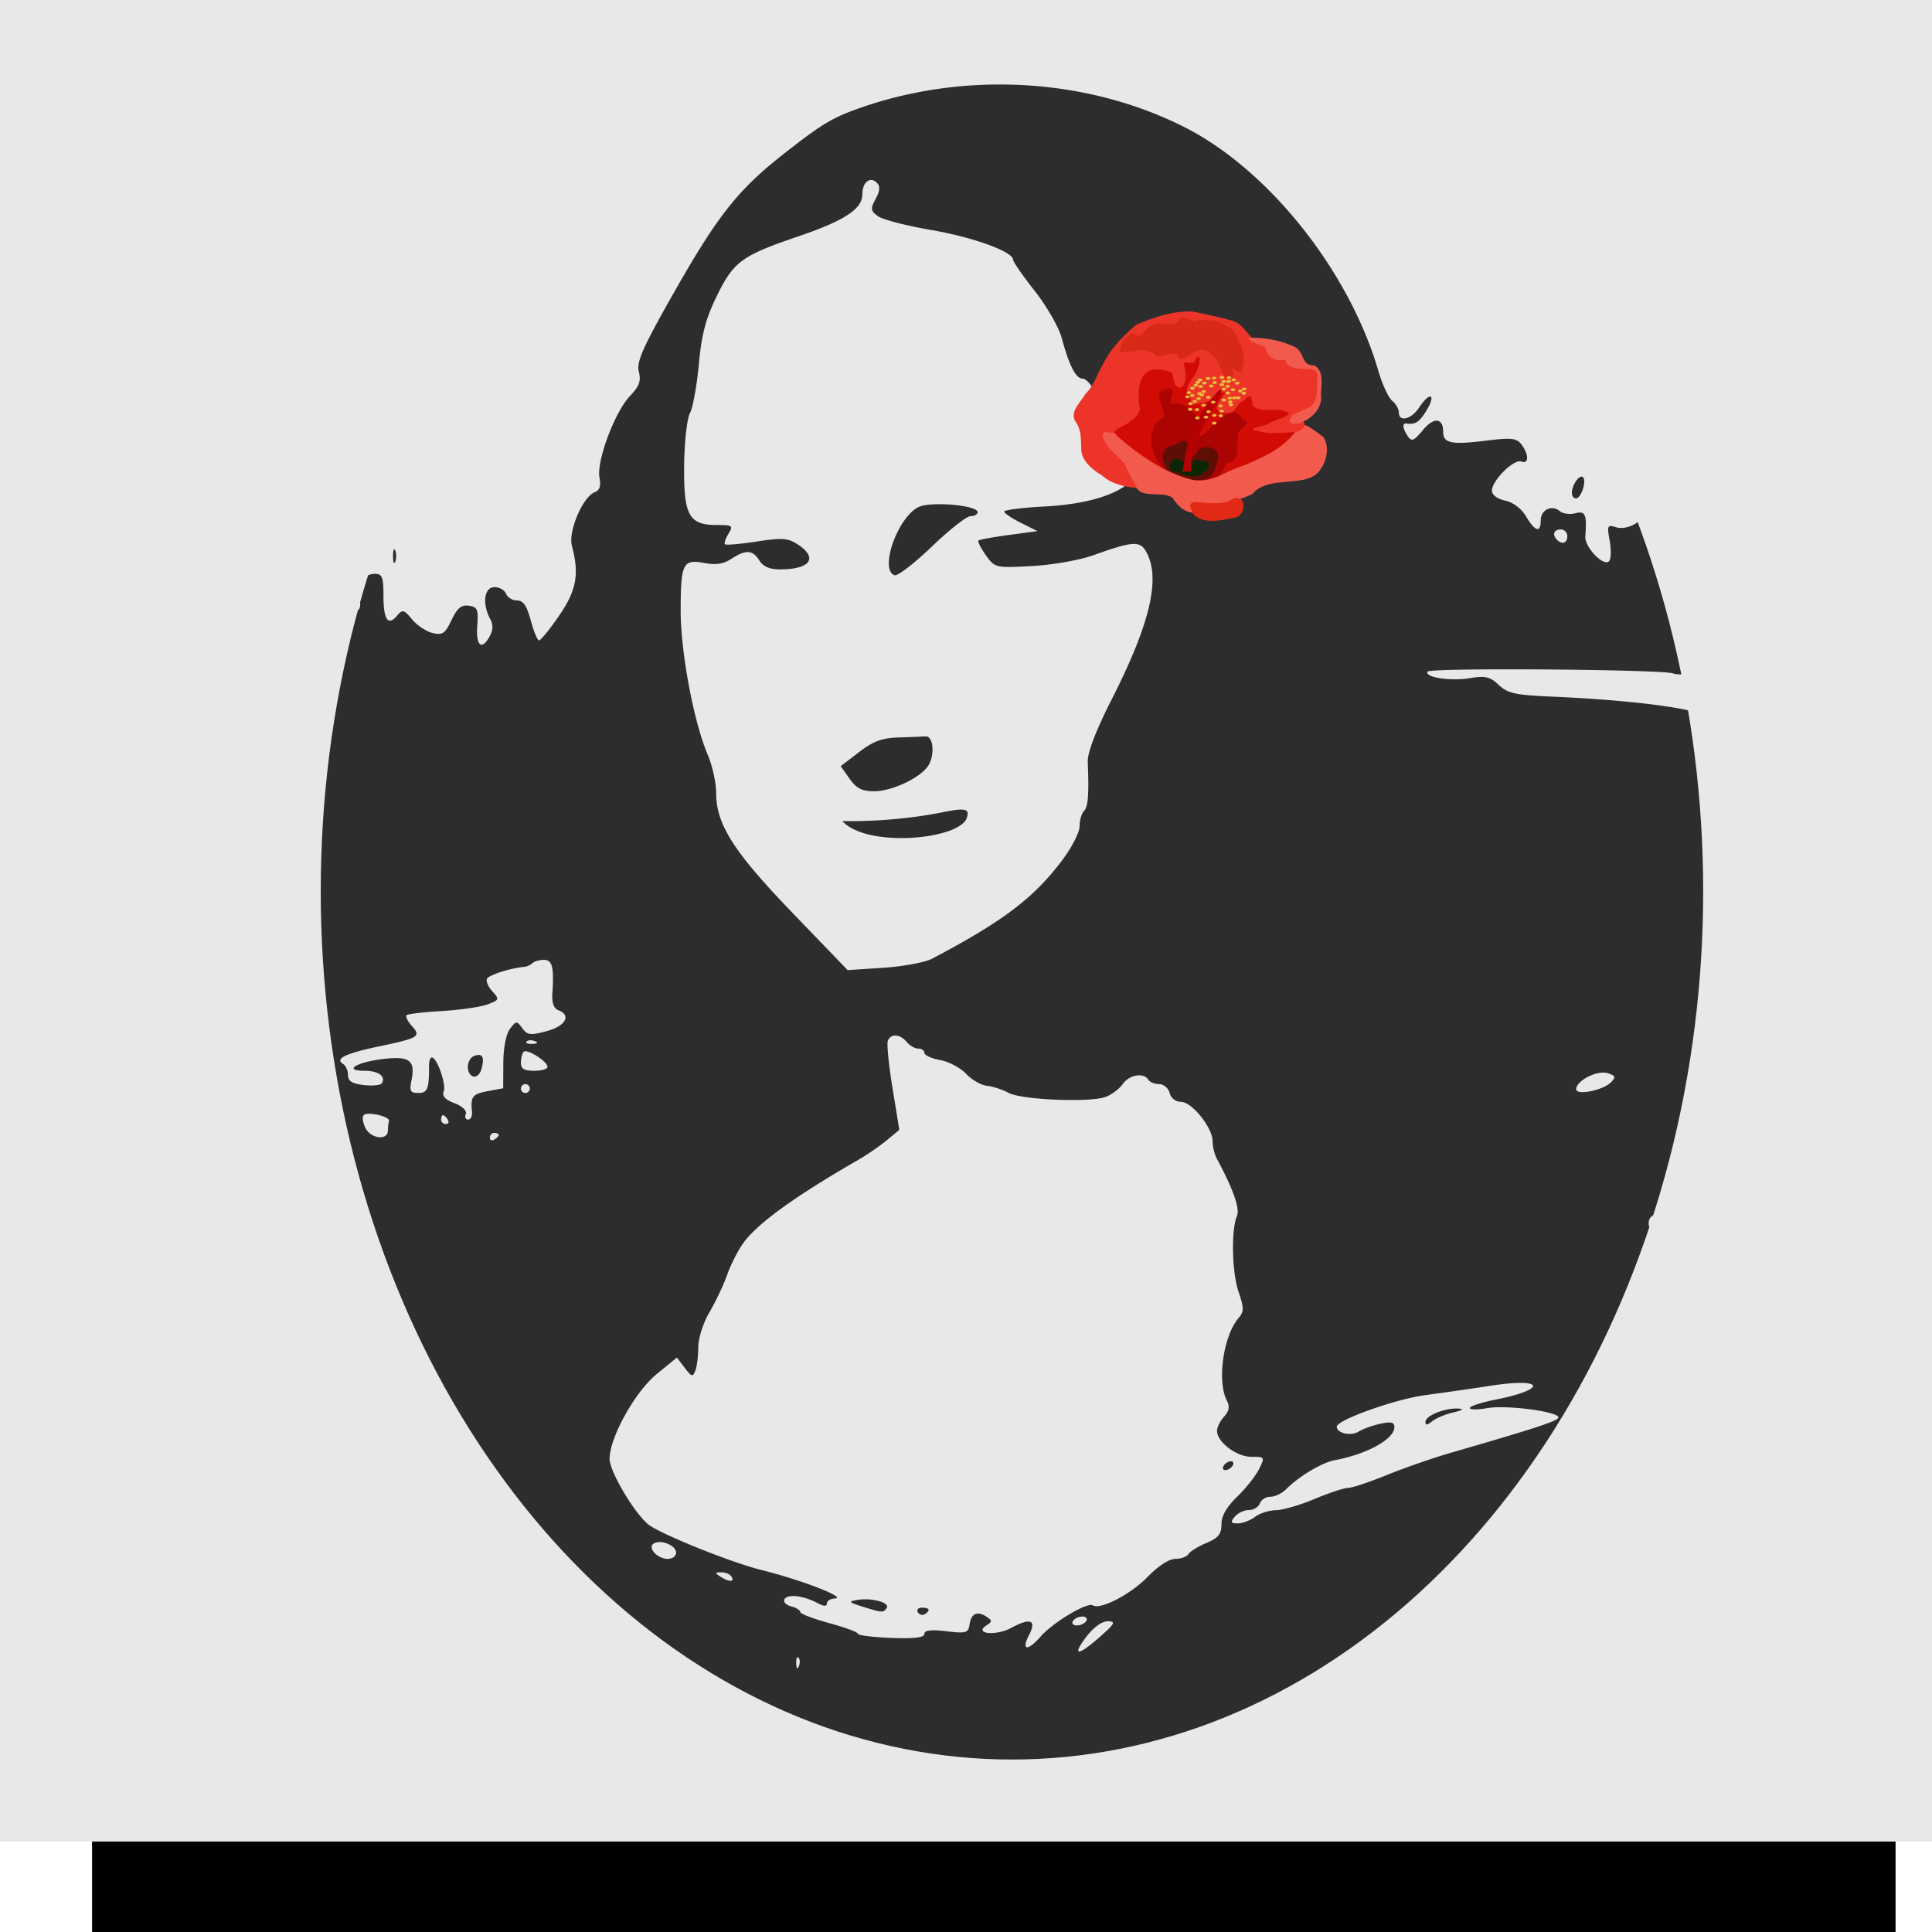
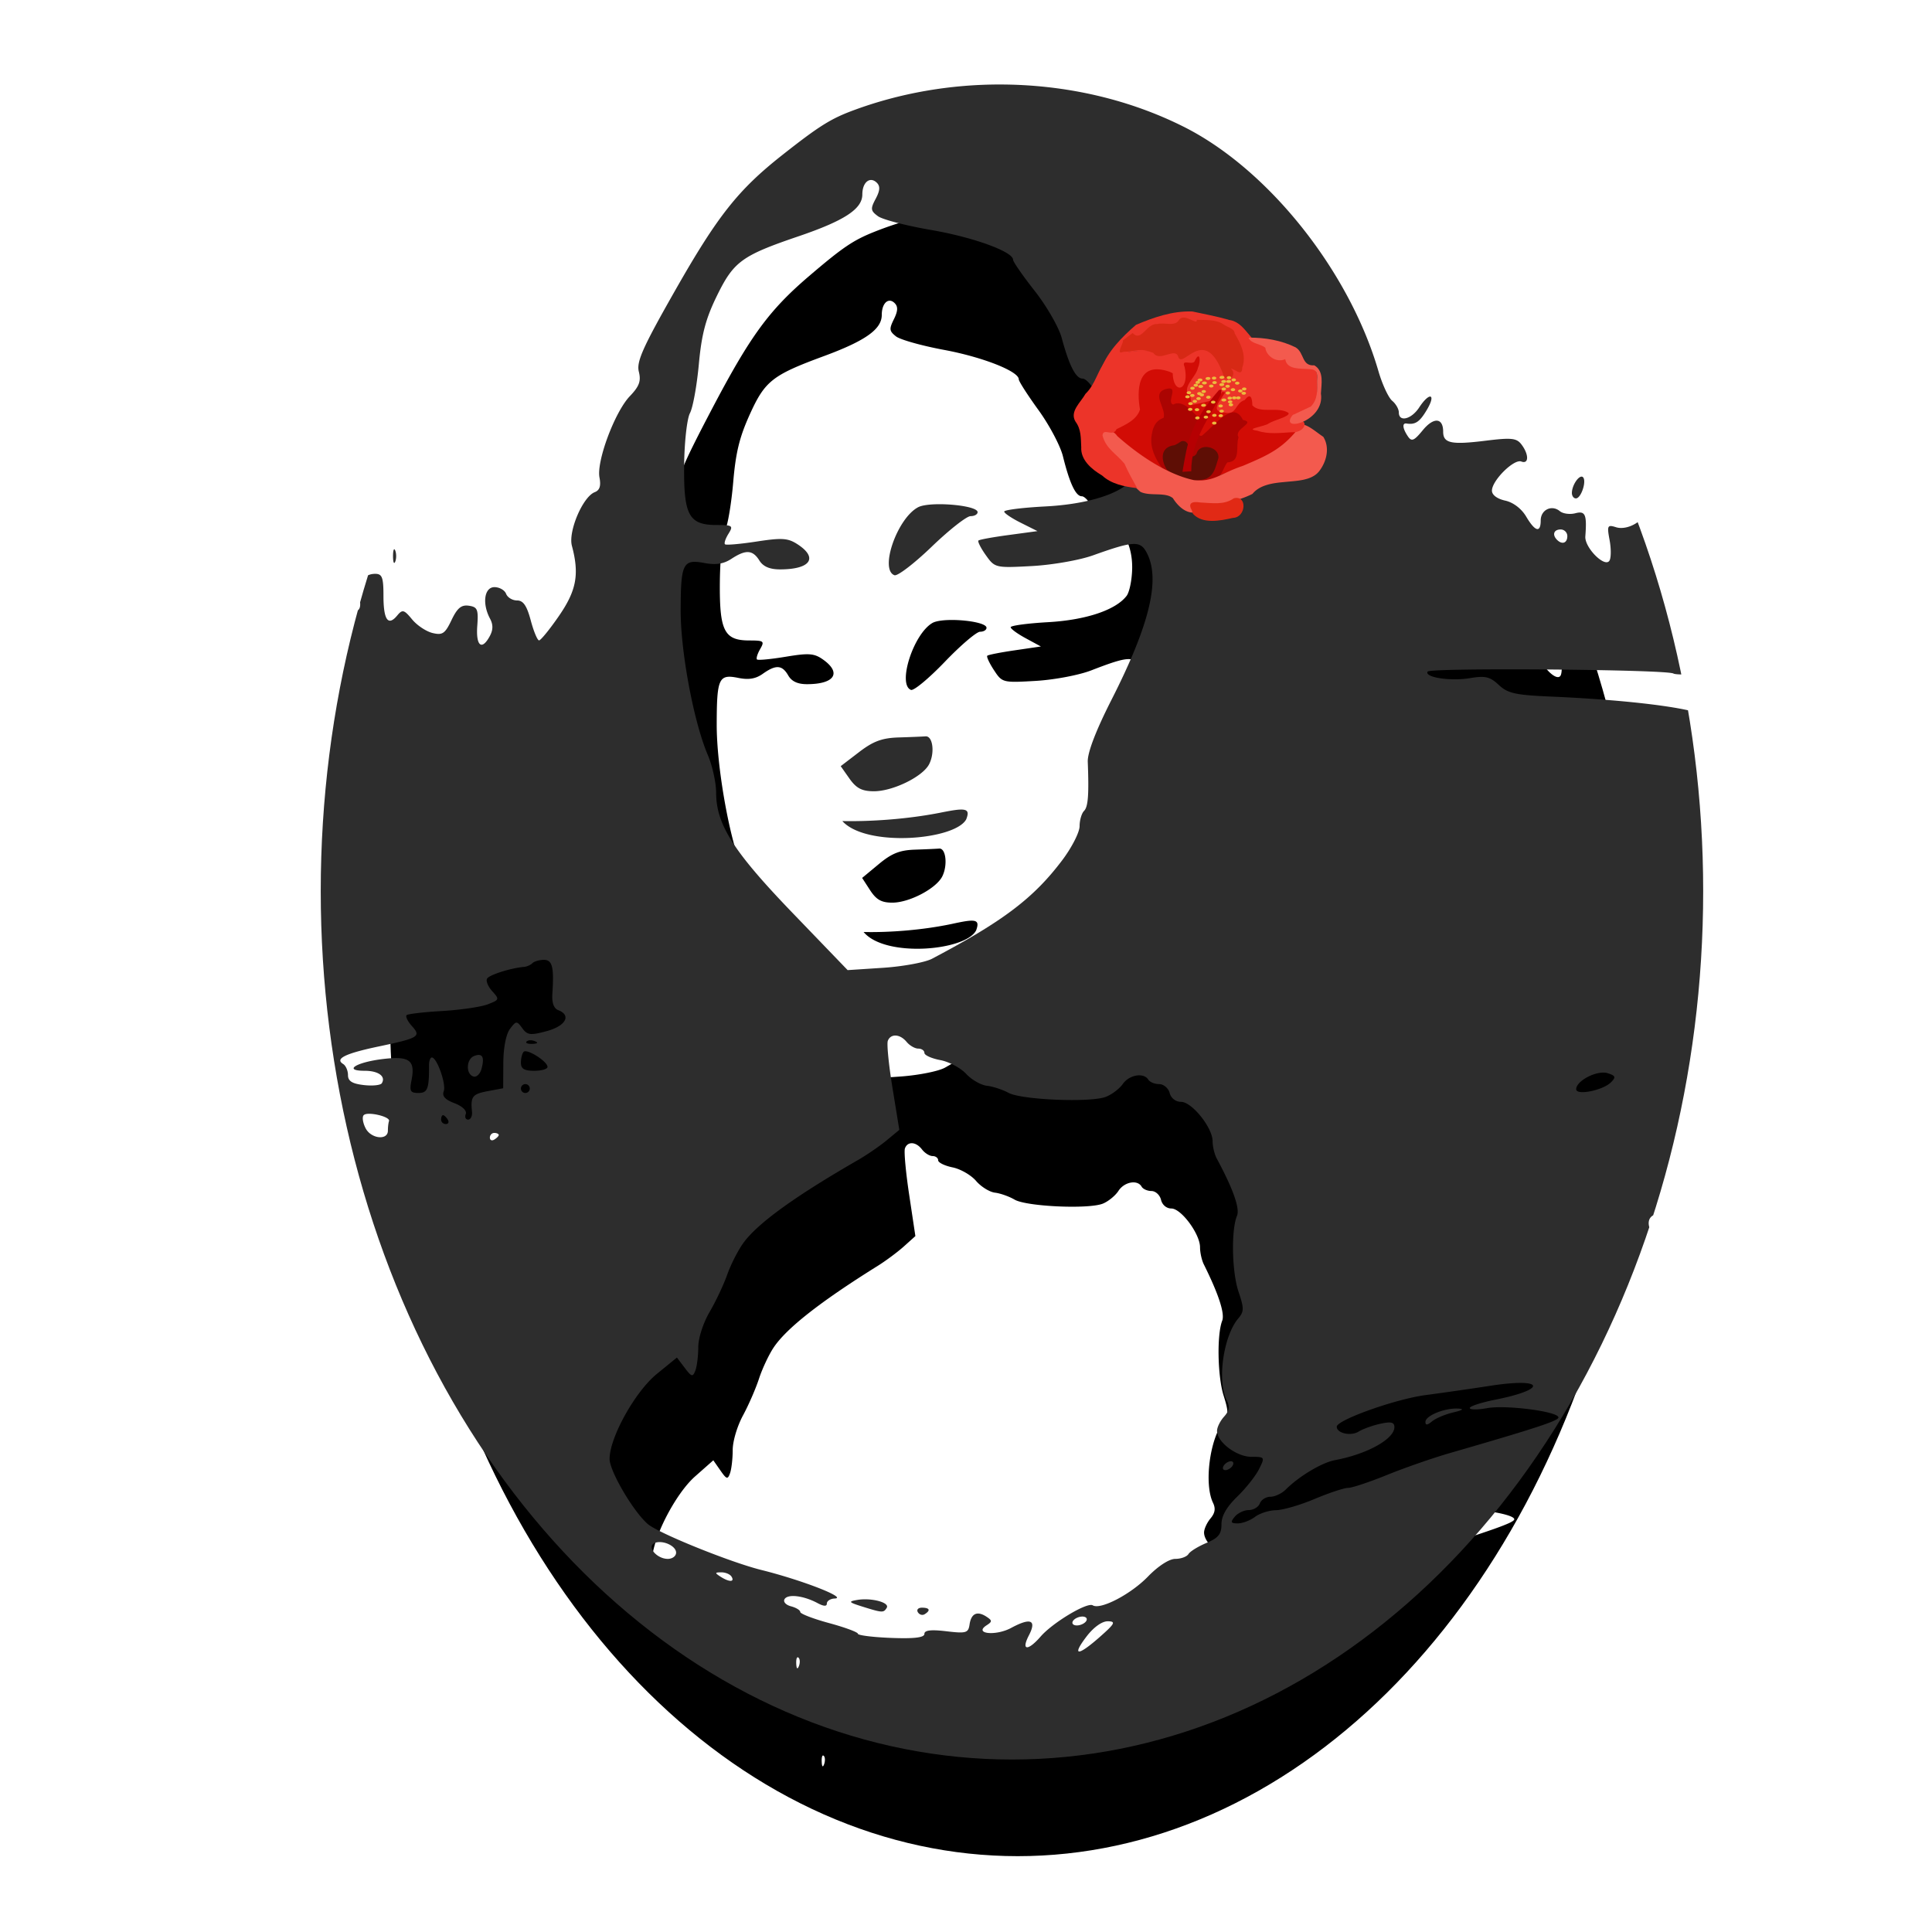
<svg xmlns="http://www.w3.org/2000/svg" width="600" height="600" viewBox="0 0 600 600">
  <defs>
    <clipPath clipPathUnits="userSpaceOnUse" id="b">
      <path d="M581.783 21.527a113.957 170.187 0 11-227.915 0 113.957 170.187 0 11227.915 0z" transform="matrix(1.368 0 0 1.15 230.574 -82.032)" fill="#271717" stroke="#7eb4c6" stroke-width="0" stroke-linecap="round" stroke-linejoin="round" />
    </clipPath>
    <filter id="a">
      <feGaussianBlur stdDeviation="8.574" />
    </filter>
  </defs>
  <g transform="matrix(.922 0 0 1 32.63 -3.722)" filter="url(#a)">
-     <path d="M-4.376 1.053h607.467v604.223H-4.376z" />
    <path d="M1121.594-258.844c0 6.037.035 13.387.094 20.313h-.031c.082 9.762.381 17.75.656 17.75.266 0 .452-16.986.406-38.063h-1.125zM868-239.063c-11.21-.022-22.485 1.882-33 5.75-5.286 1.945-7.859 3.545-16.25 10.157-9.975 7.86-14.608 13.736-24.219 30.625-7.241 12.724-8.683 15.962-8.125 18.187.536 2.133.106 3.301-2.031 5.531-3.382 3.53-7.544 14.652-6.844 18.313.363 1.898.054 2.884-1.062 3.313-2.696 1.034-6.025 8.84-5.157 12.093 1.71 6.403 1.04 10.052-2.906 15.781-2.103 3.055-4.13 5.532-4.5 5.532-.369 0-1.213-2.025-1.875-4.5-.89-3.329-1.69-4.5-3.093-4.5-1.044 0-2.153-.675-2.47-1.5-.316-.825-1.507-1.5-2.624-1.5-2.292 0-2.814 3.704-1 7.094.718 1.342.712 2.517-.031 3.906-1.807 3.376-3.176 2.293-2.844-2.25.273-3.74.045-4.283-1.906-4.563-1.701-.243-2.611.533-3.907 3.25-1.454 3.05-2.031 3.432-4.25 2.906-1.417-.335-3.503-1.703-4.625-3.062-1.836-2.224-2.184-2.31-3.375-.875-2.048 2.468-3.093.97-3.093-4.438 0-4.166-.292-4.968-1.875-4.968-2.686 0-4.32 2.419-3.594 5.312.846 3.37-.72 4.077-4.438 1.969-2.376-1.347-3.086-2.477-3.093-4.781-.005-1.65-.035-3.9-.063-5-.028-1.1.268-3.291.656-4.875.545-2.222.386-2.761-.687-2.406-.766.253-1.631 1.943-1.906 3.78-.275 1.838-1.063 3.555-1.75 3.782-1.522.503-1.535-.16-.157-5.125 1.378-4.963.122-6.478-3.468-4.125-1.52.996-3.558 1.461-4.844 1.125-3.023-.79-10.781 1.308-10.781 2.906 0 .714-.38 1.442-.844 1.625-.465.184-1.13 1.55-1.5 3.063-.574 2.341-.384 2.75 1.406 2.75 1.296 0 1.918.48 1.594 1.25-.29.687-1.072 3.162-1.719 5.5-.646 2.337-1.365 4.25-1.625 4.25s-1.633-.9-3.031-2c-1.399-1.1-3.126-2-3.844-2-1.992 0-2.76-1.901-1.406-3.531.664-.801 2.06-1.47 3.094-1.47 2.292 0 2.434-1.301.312-3.062-.945-.784-1.398-2.258-1.125-3.687.282-1.478-.095-2.602-.969-2.938-1.598-.613-5.343 2.365-5.343 4.25 0 .681-.693 1.51-1.563 1.844-2.235.858-2.437.777-2.437-.906 0-2.152-1.851-1.85-4.594.75-2.835 2.687-3.022 4.322-.656 5.656 1.401.79 1.5 1.239.5 2.25-.688.694-1.25 2.057-1.25 3.031 0 1.157-1.128 2.068-3.25 2.625-3.104.815-3.332.665-5.094-3.125-1.446-3.11-1.592-4.466-.75-6.312 1.038-2.28-.137-3.429-1.406-1.375-.34.55-1.26 1-2.063 1-1.085 0-1.3-.706-.812-2.75.954-3.996 2.067-5.006 4.875-4.469 1.794.343 2.5.027 2.5-1.094 0-2.428-1.944-3.023-3.938-1.219-.996.902-2.206 1.52-2.687 1.375-1.255-.378-6.375 3.212-6.375 4.47 0 .58.746 1.868 1.656 2.874 1.46 1.613 1.476 2.02.187 3.563-.804.962-1.98 2.987-2.625 4.5-1.537 3.608-4.925 3.722-5.812.187-.365-1.453-.168-3.05.469-3.687.62-.62 1.125-2.173 1.125-3.438 0-1.265.475-2.312 1.062-2.312.597 0 .809-.836.469-1.906-.335-1.054-.135-2.21.437-2.563.573-.354 1.032-2.003 1.032-3.656 0-1.654.502-3.896 1.093-5 .898-1.677.733-2.11-1-2.563-1.14-.298-2.093-1.16-2.093-1.937 0-.778-.679-1.685-1.5-2-.822-.316-1.245-.929-.97-1.375.277-.446.033-2.017-.53-3.5L640.78-156l-2.156 2.875c-3.61 4.798-3.83 4.933-4.813 3.344-.74-1.197-1.165-1.21-2.187-.188-.985.985-.98 1.687-.063 3.156.941 1.507.873 2.11-.312 3.094-1.194.992-1.74.946-2.719-.281-.67-.84-3.018-1.797-5.218-2.125-2.821-.42-4.723-1.514-6.5-3.688-1.765-2.156-3.068-2.871-4.282-2.406-1.635.628-1.733 9.655-1.718 158.813.015 156.782.059 158.174 2.03 159.406 2.83 1.767 2.62 4.532-.28 3.813-1.238-.307-1.648-.293-.938.03.838.382.953 1.002.344 1.75-.809.994-.95 49.224-.157 53.626.15.825-.022 3.3-.375 5.5-.46 2.874-.366 3.437.313 2 .845-1.787.912-1.705.781.687-.08 1.473-.504 2.456-.937 2.188-.434-.268-.782-.037-.782.5 0 .536.563 1.19 1.25 1.468.859.349.915.777.188 1.344-1.234.962-1.982 34.608-.813 36.5 1.013 1.638 1.136 5.793.157 5.188-.43-.265-.782 1.36-.782 3.625 0 2.49.396 3.874 1 3.5.55-.34 1-.114 1 .468 0 .583-.429 1.032-.968 1.032-.634 0-.975 29.07-.969 82.031v82l255.969-.031c230.633-.01 255.968-.165 255.968-1.563 0-.975-.464-1.253-1.25-.781-.977.587-.96.411.032-.813 1.004-1.24 1.26-22.79 1.218-104.156-.033-64.794-.421-102.81-1.031-103.187-1.388-.858-1.193-4.214.281-4.813.94-.381.879-.795-.25-1.594-.825-.583-.989-1.054-.375-1.062.737-.01 1.077-2.693 1-7.906-.064-4.347-.462-7.723-.875-7.469-.412.254-.75-.266-.75-1.156 0-.89.416-1.366.906-1.063.512.317.931-10.192 1-24.687.081-17.066-.2-24.764-.875-23.75-.811 1.222-.987 1.083-1-.75-.01-1.238.395-2.25.907-2.25 1.377 0 1.223-70.773-.157-71.625-.684-.423-.798-.142-.312.75.42.772-.296.18-1.594-1.281-1.298-1.461-3.387-3.16-4.625-3.782-2.679-1.344-2.955-3.031-.5-3.062 2.156-.027-6.31-3.968-8.593-4-.903-.013-3.907-1.361-6.657-2.969-2.75-1.608-7.812-4.39-11.25-6.188-6.494-3.395-7.735-4.843-4.156-4.843 1.153 0 3.376-.734 4.938-1.656 2.744-1.622 2.795-1.787 1.343-4.594-.994-1.923-2.021-2.7-3.031-2.313-5.014 1.924-6.139 1.755-7.5-1.093-1.278-2.674-5.844-4.622-5.844-2.5 0 1.416-3.833 2.141-4.281.812-.274-.812-.858-.75-2.031.219-2.451 2.023-8.274.594-11.282-2.782-1.548-1.738-3.912-3.072-6.187-3.437-13.905-2.228-18.79-4.312-13.094-5.656 1.382-.327 2.542-1.63 3-3.344.41-1.531 1.26-3.384 1.875-4.125 1.626-1.96.09-2.453-6.437-2.125-3.188.16-6.775.103-7.97-.125-2.302-.44-5.607-6.383-6.561-11.781-.356-2.01-1.066-2.891-2.126-2.719-2.525.41-5.532-3.53-4.25-5.563.837-1.325 3.892-1.924 14.407-2.875 15.493-1.4 18.24-2.705 18.75-8.687.262-3.09-.08-3.793-2.25-4.781-3.615-1.647-3.18-4.033 1.406-7.719 2.514-2.02 3.767-3.715 3.406-4.656-.58-1.514.75-2.03 2-.781.38.38 2.931.804 5.688.968 3.717.222 5.17-.082 5.593-1.187.43-1.118 2.276-1.5 7.407-1.5 3.758 0 7.097.45 7.437 1 .34.55 1.72 1 3.063 1 3.066 0 3.204 1.804.187 2.437-1.237.26-5.962 1.257-10.5 2.188-9.475 1.942-10.906 3.713-2.594 3.219 6.179-.368 8.05 1.066 3.875 2.968-1.389.633-2.53 1.992-2.53 3 0 1.009-1.271 2.775-2.845 3.938-1.59 1.176-3.131 3.471-3.468 5.156-.408 2.04-1.635 3.547-3.72 4.625-1.703.881-2.928 2.12-2.718 2.75.668 2.004 12.446.701 14.094-1.563.555-.762.629-.543.25.626-.325 1.002-.143 2.66.406 3.687.67 1.25.68 2.08 0 2.5-1.506.93.498 3.96 2.625 3.969 1.036.004 2.087 1.042 2.5 2.5l.719 2.5.687-2.25c.388-1.238 1.446-2.317 2.344-2.407 6.064-.6 10.804-.412 11.875.438.896.712 1.25.498 1.25-.688 0-3.053 2.93-2.902 6.219.313l3.187 3.125-2.187 4.5c-2.382 4.902-4.754 6.077-3.969 1.969.587-3.07-.522-3.944-3.219-2.5-1.33.712-2.03 2.11-2.03 4.062 0 2.891.123 2.938 5 2.938 2.805 0 5-.446 5-1.032 0-.574 1.135-2.247 2.5-3.718 1.846-1.992 2.75-2.374 3.593-1.532 1.35 1.35.369 3.282-1.656 3.282-.88 0-1.438 1.003-1.438 2.562 0 2.664 5.306 8.438 7.75 8.438.716 0 1.727 1.125 2.25 2.5.523 1.375 1.518 2.523 2.219 2.531.701.007 2.307.266 3.531.594l2.219.625.03-48.188c.022-34.896-.293-47.994-1.093-47.5-.802.496-.787.128 0-1.343 1.036-1.937 1.308-34.04.313-36.97-.32-.94-.785-.859-1.688.376-1.07 1.464-1.275 1.245-1.781-1.875-.32-1.967-.335-4.557-.031-5.719.842-3.222 2.825-1.734 2.469 1.844-.173 1.733.103 3.125.593 3.125.491 0 .978-4.742 1.094-10.563.14-7.034-.13-10.39-.812-9.969-.61.377-.791.016-.438-.906.933-2.43-1.099-1.832-7.187 2.063-3.811 2.437-6.412 3.44-8.063 3.125-2.342-.448-8.58 1.173-10 2.594-1.39 1.39-4.183.579-8.219-2.344-2.862-2.074-5.277-2.974-7.875-2.969-3.359.007-4.052.459-6.28 4.25-1.372 2.333-2.5 5.082-2.5 6.125 0 1.194-.834 2.03-2.25 2.25-2.56.396-3.176-2.07-.75-3 .86-.33 1.5-1.824 1.5-3.5 0-2.346-.54-3.047-2.72-3.594-2.272-.57-3.15-.156-5.468 2.625-1.915 2.296-3.021 2.947-3.563 2.125-1.218-1.847-11.854-1.94-13.969-.125-2.498 2.144-7.3 1.757-8.656-.687-1.42-2.563-2.638-3.422-4.062-2.875-.625.24-3.144-.26-5.594-1.125-4.677-1.653-18.092-3.173-33.781-3.844-7.915-.338-9.651-.741-11.657-2.625-1.967-1.848-3.055-2.103-6.437-1.531-4.433.749-10.398-.168-9.594-1.469.565-.913 53.933-.492 55.438.438.527.325 4.669.283 9.187-.094 8.027-.67 8.178-.725 6.063-2.438-1.19-.964-2.188-2.173-2.188-2.687 0-.514-.9-1.755-2-2.75-1.1-.996-2-2.397-2-3.125 0-.728-.923-4.145-2.062-7.594-1.544-4.674-2.934-6.918-5.47-8.781-2.048-1.507-3.42-3.362-3.437-4.688-.053-4.2-2.183-12.313-3.093-11.75-.504.312-.938 2.345-.938 4.5 0 3.055-.526 4.248-2.437 5.5-1.483.972-3.286 1.343-4.563.938-1.948-.619-2.079-.376-1.469 2.875.364 1.937.357 4.029-.03 4.656-1.033 1.67-5.629-2.95-5.438-5.469.372-4.92.01-5.81-2.25-5.218-1.209.316-2.79.12-3.5-.47-1.823-1.512-4.313-.314-4.313 2.095 0 2.867-1.265 2.538-3.28-.875-1.047-1.772-2.908-3.196-4.72-3.594-1.814-.399-3-1.27-3-2.25 0-2.283 4.963-7.2 6.625-6.563 1.725.662 1.738-1.599.032-3.843-1.094-1.44-2.241-1.57-8.094-.844-7.743.96-9.563.58-9.563-2.031 0-3.168-2.134-3.335-4.593-.344-1.993 2.423-2.526 2.638-3.375 1.375-1.201-1.787-1.32-3.04-.282-2.875 1.98.312 2.96-.358 4.594-3.125 2.133-3.611.58-4.055-1.75-.5-1.76 2.687-4.594 3.382-4.594 1.125 0-.758-.669-1.936-1.5-2.625-.83-.69-2.227-3.676-3.093-6.656-6.566-22.586-24.842-45.53-43.907-55.094-12.575-6.309-26.898-9.502-41.312-9.531zm-29.344 21.532c.46-.042.953.14 1.438.625.79.79.698 1.794-.282 3.625-1.201 2.245-1.13 2.69.532 3.906 1.03.754 6.41 2.146 11.937 3.094 9.566 1.64 18.532 4.898 18.532 6.719 0 .464 2.214 3.636 4.906 7.062 2.692 3.426 5.42 8.175 6.062 10.563 1.678 6.233 3.183 9.156 4.688 9.156.722 0 1.98 1.326 2.812 2.937.833 1.611 2.5 3.074 3.688 3.25 3.523.524 6.107 5.005 6 10.344-.052 2.582-.669 5.394-1.375 6.25-2.676 3.243-10.058 5.537-19.5 6.031-5.095.267-9.282.783-9.282 1.156 0 .374 1.688 1.504 3.75 2.532l3.75 1.875-6.468.875c-3.555.475-6.626 1.032-6.844 1.25-.218.218.522 1.689 1.656 3.281 2.043 2.869 2.152 2.912 10.375 2.469 4.592-.248 10.738-1.319 13.782-2.406 9.101-3.254 10.65-3.361 12.093-.688 3.21 5.948.793 16.142-7.875 33.188-3.55 6.98-5.453 11.959-5.375 14 .287 7.474.081 10.169-.843 11.093-.541.541-1 2.085-1 3.438 0 1.352-1.747 4.795-3.907 7.656-6.466 8.564-13.283 13.733-29.375 22.219-1.54.812-6.445 1.725-10.906 2.031l-8.125.531-12.438-12.906c-13.353-13.858-17.202-19.92-17.218-27.063-.005-2.291-.856-6.116-1.875-8.5-3.17-7.41-6.142-23.235-6.125-32.593.018-10.625.502-11.596 5.343-10.688 2.605.489 4.339.213 6.094-.937 3.248-2.128 4.8-2.047 6.313.375.852 1.365 2.33 2 4.656 2 6.843 0 8.666-2.568 4-5.625-2.195-1.439-3.521-1.534-9.25-.656-3.678.563-6.902.852-7.156.625-.254-.228.11-1.3.781-2.375 1.132-1.813.917-1.97-2.656-1.97-6.278 0-7.466-2.17-7.344-13.468.057-5.262.65-10.513 1.313-11.75.658-1.23 1.554-6.176 2-11 .627-6.801 1.548-10.275 4.093-15.469 3.781-7.714 5.624-9.038 18.375-13.375 10.408-3.54 14.407-6.176 14.407-9.437 0-1.922.832-3.159 1.843-3.25zm283.625 1.219c-.18-.068-.312.5-.312 1.53 0 1.376.222 1.938.5 1.25.277-.687.277-1.812 0-2.5-.07-.171-.128-.258-.188-.28zm-.094 36.718c-.204.076-.313.616-.281 1.406.048 1.165.274 1.392.594.594.288-.722.27-1.574-.062-1.906-.083-.083-.182-.119-.25-.094zm-510.812 6.844c-.225.235-.344 2.723-.406 8.219-.075 6.542.27 10.75.875 10.75.561 0 .774-1.327.468-3.063-.31-1.761-.153-2.826.375-2.5 1.74 1.075 2.308-2.84.594-4.094-.91-.665-1.408-1.615-1.093-2.125.314-.509.206-2.897-.25-5.312-.255-1.347-.428-2.016-.563-1.875zm510.813 14.156c-.205.076-.314.616-.282 1.406.048 1.165.275 1.392.594.594.289-.722.27-1.574-.062-1.906-.083-.083-.182-.119-.25-.094zm.03 4.125c-.023 0-.04.008-.063.031-.762.763-1.315 10.767-.656 11.907 1.01 1.746 1.313.383 1.313-5.907 0-3.437-.258-6.024-.594-6.03zM662.25-150.78c-.243 0-.438.45-.438 1s.48 1 1.063 1c.582 0 .777-.45.437-1s-.82-1-1.062-1zm336.78.093c-.836-.006-2.166 2.051-2.187 3.657-.008.687.394 1.25.907 1.25 1.166 0 2.468-3.907 1.593-4.782a.412.412 0 00-.312-.125zm-144.28 6.22c-2.29-.039-4.412.171-5.375.687-4.72 2.525-8.731 14.08-5.313 15.312.688.248 4.478-2.66 8.407-6.437 3.929-3.777 7.866-6.875 8.75-6.875.883 0 1.593-.396 1.593-.906 0-.99-4.246-1.718-8.062-1.782zm139.563 5.687c.825 0 1.5.675 1.5 1.5 0 1.561-1.162 1.994-2.313.844-1.15-1.151-.75-2.344.813-2.344zm-263.032 4.469c-.18-.068-.312.5-.312 1.53 0 1.376.222 1.938.5 1.25.277-.687.277-1.812 0-2.5-.07-.171-.127-.258-.188-.28zm-93.718 2.562c.689-.083 1.25.634 1.25 1.938 0 1.067-.447 2.22-1 2.562-1.222.755-2.439-2.001-1.532-3.469.397-.642.868-.981 1.282-1.031zm61.593.375c.43-.051.897.175 1.157.594.345.559-.08 1-.938 1-1.757 0-2.012-.58-.625-1.438.128-.079.263-.139.406-.156zm423.094 2.469c-.122.165-.188.922-.188 2.125 0 1.925.187 2.712.438 1.75.252-.963.252-2.538 0-3.5-.094-.361-.177-.474-.25-.375zm-445.781 3.344c.859.073 1.778.585 2.093 1.53.245.734-.434 1.25-1.656 1.25-1.228 0-2.093-.634-2.093-1.562 0-.919.797-1.293 1.656-1.219zm-21.25 5.124c.358-.06.593.189.593.626 0 .582-.45 1.03-1 1.03s-1-.194-1-.437c0-.242.45-.722 1-1.062.138-.085.287-.136.407-.156zm466.968 3.844c-.204.076-.313.616-.28 1.406.047 1.165.274 1.392.593.594.289-.722.27-1.574-.062-1.906-.083-.083-.182-.119-.25-.094zm-462.25 6.063c.591-.022.875.365.875 1.156 0 1.815-5.439 2.31-6.5.594-.34-.55.288-1 1.375-1 1.088 0 2.693-.26 3.563-.594.26-.1.49-.149.688-.156zm461.282 1.094a.29.29 0 00-.125.062c-.262.262-.175.945.187 1.531.986 1.596 1.552 1.294.875-.469-.285-.742-.665-1.197-.937-1.124zm-500.281 1.75c.297.007.618.042.968.093 1.898.28 2.003.526.782 1.531-.905.746-1.977.837-2.875.282-1.68-1.038-.956-1.965 1.125-1.907zm230.125 15.53c-.688.056-3.413.168-6.063.25-3.737.117-5.736.853-8.937 3.313l-4.125 3.156 2 2.844c1.548 2.174 2.83 2.813 5.5 2.813 4.23 0 10.912-3.241 12.406-6.031 1.37-2.56.887-6.478-.781-6.344zm7.968 16.5c-1.006.014-2.55.29-4.843.75-7.281 1.414-15.45 1.974-21.882 1.845 5.373 5.965 25.461 4.289 27.944-.407.587-1.528.458-2.21-1.219-2.187zm259.188 6.22c.168-.054.395.05.687.343.597.597.934 2.097.75 3.313-.433 2.861-1.843 1.453-1.843-1.844 0-1.138.126-1.723.406-1.813zM765-41.782c1.903 0 2.306 1.646 1.906 7.625-.137 2.049.317 3.324 1.344 3.718 2.998 1.151 1.66 3.565-2.625 4.72-3.673.988-4.36.903-5.5-.657-1.243-1.7-1.38-1.695-2.781.156-.881 1.165-1.481 4.234-1.5 7.657l-.031 5.718-3.5.656c-3.453.648-3.882 1.213-3.532 4.657.098.962-.307 1.75-.875 1.75-.567 0-.8-.55-.53-1.25.285-.745-.766-1.771-2.532-2.438-2.115-.798-2.856-1.597-2.438-2.687.603-1.571-1.526-7.625-2.687-7.625-.344 0-.63.787-.625 1.75.02 5.37-.33 6.25-2.406 6.25-1.794 0-2.035-.42-1.563-2.781.917-4.583-.39-5.584-6.375-4.876-6.087.721-9.148 2.657-4.187 2.657 3.11 0 4.836 1.257 3.875 2.812-.275.444-2.105.635-4.063.406-2.634-.307-3.562-.895-3.562-2.25 0-1.007-.496-2.13-1.094-2.5-1.914-1.182.433-2.352 7.969-3.937 9.13-1.92 9.68-2.251 7.53-4.625-.948-1.049-1.474-2.15-1.187-2.438.287-.286 3.881-.695 8-.937 4.12-.242 8.751-.918 10.282-1.5 2.666-1.014 2.689-1.137 1.03-2.969-.95-1.051-1.473-2.33-1.155-2.843.525-.85 5.407-2.391 8.312-2.626.649-.052 1.5-.438 1.906-.843.406-.406 1.586-.75 2.594-.75zm321.156 2.406c.43-.051.897.175 1.156.594.346.559-.08 1-.937 1-1.756 0-2.012-.58-.625-1.438.128-.079.263-.139.406-.156zm4.594 3.594c.582 0 1.063.45 1.063 1s-.195 1-.438 1c-.242 0-.723-.45-1.063-1-.34-.55-.144-1 .438-1zM844.375-24.72c.796.047 1.68.525 2.438 1.438.684.825 1.867 1.5 2.625 1.5.757 0 1.375.443 1.375.968 0 .526 1.626 1.257 3.593 1.625 1.967.37 4.577 1.761 5.813 3.094 1.236 1.333 3.353 2.54 4.687 2.688 1.335.148 3.523.863 4.875 1.594 2.94 1.588 18.44 2.236 21.938.906 1.358-.517 3.091-1.832 3.843-2.906 1.455-2.077 4.721-2.634 5.75-.97.34.55 1.435 1 2.438 1 1.003 0 2.087.9 2.375 2a2.66 2.66 0 002.563 2c2.458 0 7.125 5.827 7.125 8.876 0 1.193.422 2.951.937 3.906 3.692 6.84 5.252 11.265 4.563 12.906-1.344 3.196-1.15 12.675.343 17.094 1.262 3.736 1.263 4.48-.03 6-3.418 4.015-4.845 14.265-2.595 18.563.692 1.321.514 2.335-.625 3.593-.868.96-1.593 2.396-1.593 3.219 0 2.523 4.41 5.844 7.75 5.844 3.059 0 3.072.067 1.718 2.781-.756 1.517-2.955 4.296-4.906 6.188-2.394 2.32-3.562 4.335-3.562 6.218 0 2.225-.682 3.094-3.375 4.219-1.858.776-3.688 1.894-4.063 2.5-.375.606-1.697 1.094-2.969 1.094-1.382 0-3.873 1.616-6.187 4-3.872 3.99-10.706 7.539-12.438 6.469-1.24-.767-9.025 3.897-11.75 7.03-2.91 3.347-4.444 3.194-2.656-.25 1.811-3.487.416-4.065-4-1.687-3.48 1.874-8.528 1.333-5.531-.594 1.292-.83 1.286-1.073-.031-1.937-2.083-1.366-3.445-.746-3.813 1.75-.284 1.923-.765 2.062-5.25 1.531-3.459-.41-4.937-.233-4.937.594 0 .828-2.24 1.108-7.5.906-4.125-.158-7.5-.584-7.5-.937 0-.354-2.925-1.439-6.5-2.406-3.575-.968-6.5-2.096-6.5-2.5 0-.405-.939-.98-2.094-1.282-1.167-.305-1.807-1.027-1.438-1.625.75-1.211 4.304-.77 7.438.906 1.386.742 2.094.782 2.094.094 0-.57.787-1.09 1.75-1.125 3.052-.111-7.316-4.143-16.532-6.437-7.03-1.75-23.207-8.289-25.593-10.344-3.275-2.82-8.625-11.916-8.625-14.688 0-4.8 5.714-15.1 10.625-19.125L795 47.844l1.75 2.312c1.55 2.056 1.827 2.134 2.406.625.36-.937.657-3.312.657-5.281 0-2.033 1.116-5.47 2.562-7.938 1.401-2.39 3.182-6.175 3.969-8.406.787-2.23 2.398-5.396 3.562-7.031 3.146-4.418 11.557-10.53 25.907-18.781 1.925-1.107 4.83-3.087 6.437-4.406l2.906-2.407-1.531-9.406c-.85-5.174-1.326-9.969-1.063-10.656.326-.85 1.017-1.234 1.813-1.188zm-82.469 1.063c.348-.015.733.074 1.094.218.798.32.571.546-.594.594-1.054.044-1.645-.199-1.312-.531.166-.166.465-.267.812-.281zm346.407.875c.824 0 1.5.675 1.5 1.5 0 1.561-1.162 1.994-2.313.843-1.15-1.15-.75-2.343.813-2.343zm6.906 0c1.57 0 1.418 2.24-.844 12.5-.881 3.996-1.53 5.088-3.313 5.344-2.048.293-2.25-.092-2.25-4.625 0-3.247.64-5.744 1.844-7.313 1.007-1.312 2.118-3.194 2.469-4.156.351-.963 1.286-1.75 2.094-1.75zm-354.594 1.625c1.13-.296 5.188 2.348 5.188 3.5 0 .486-1.35.875-3 .875-2.243 0-3-.442-3-1.813 0-1.008.286-2.13.625-2.468a.4.4 0 01.187-.094zm-10.187.812c-.299-.033-.695.042-1.157.219-1.79.687-1.948 4.031-.218 4.625.687.236 1.517-.504 1.843-1.656.57-2.014.426-3.089-.468-3.188zM714.25-18.78c.857 0 1.563.45 1.563 1s-.42 1-.938 1-1.223-.45-1.562-1c-.34-.55.08-1 .937-1zm289.656 2.406c.352 0 .68.033.969.125 1.833.582 1.948.896.781 2.063-1.828 1.828-7.843 3.025-7.843 1.562 0-1.687 3.632-3.75 6.093-3.75zm97.625 1.875c1.246.057 2.282.864 2.282 2.188 0 1.644-2.661 2.032-4.782.687-1.037-.658-1.008-1.075.219-2.094a3.362 3.362 0 012.281-.781zm-340.718.719c.55 0 1 .45 1 1s-.45 1-1 1-1-.45-1-1 .45-1 1-1zm276.875 1.094c.759.047 1.281.35 1.624.906 1.117 1.807-1.513 5.14-3.812 4.844-1.2-.155-2.638-.007-3.188.312-.55.32-2.321.894-3.937 1.281-1.616.388-3.456 1.41-4.094 2.282-.82 1.122-1.372 1.251-1.875.437-.903-1.462 3.62-5.472 9.156-8.125 2.924-1.401 4.86-2.017 6.126-1.938zm48.906 5.156c.472-.096.913.319 1.719 1.125 1.173 1.173 1.394 2.067.718 2.906-.54.672-1.297 2.737-1.687 4.563-.601 2.809-.389 3.398 1.312 3.843 2.645.692 3.782 5.156 1.813 7.125-.816.816-3.843 1.693-6.719 1.969-5.13.493-5.21.472-4.531-1.875.38-1.316.95-3.981 1.281-5.906l.594-3.5-2.875 2.5c-1.59 1.37-3.469 3.139-4.157 3.937-1.086 1.262-1.25 1.252-1.25-.094 0-2.204 6.824-10.843 8.563-10.843.8 0 1.457-.338 1.469-.75.012-.413.847-1.82 1.875-3.156.88-1.147 1.402-1.749 1.875-1.844zm-361.532.468c1.699-.21 5.316.769 5 1.625-.137.373-.25 1.332-.25 2.157 0 2.213-3.745 1.844-5-.5-.594-1.112-.834-2.416-.53-2.906.116-.189.389-.327.78-.375zm17.188.282c.243 0 .723.45 1.063 1 .34.55.144 1-.438 1s-1.063-.45-1.063-1 .195-1 .438-1zm-62.625 3.093c2.266-.143 3.205.874.938 2.688-1.985 1.588-5.088 2.146-7.25 1.313-1.821-.702-1.699-.93 1.218-2.438 1.911-.988 3.735-1.476 5.094-1.563zm74.188.907c.55 0 1 .226 1 .469 0 .242-.45.69-1 1.03-.55.34-1 .146-1-.437 0-.582.45-1.062 1-1.062zM686.53-.75c.57.015.201 1.873-1.281 4.844-.865 1.734-2.245 3.125-3.063 3.125-1.582 0-1.488-.21 2.344-5.875.978-1.446 1.658-2.103 2-2.094zm427.782 6.969c1.08 0 1.5 1.132 1.5 3.968 0 3.798-1.011 5.677-2.344 4.344-.352-.351-.656-2.36-.656-4.469 0-2.74.427-3.843 1.5-3.843zm1.5 14c.55 0 1 .45 1 1s-.45 1-1 1-1-.45-1-1 .45-1 1-1zm-46.626 3.125c-.982-.11-4.374 3.532-4.374 4.843 0 .573.692 1.032 1.53 1.032 1.53 0 4.01-4.803 3-5.813-.042-.042-.09-.055-.155-.062zm-8.687.25c-.264 0-.58.143-.906.468-.55.55-.656 1.531-.25 2.188.56.907.916.87 1.531-.125.79-1.28.417-2.53-.375-2.531zm-13.688.625c-.55 0-1 .45-1 1s.45 1 1 1 1-.45 1-1-.45-1-1-1zm74.376 2.187c.067-.025.166.01.25.094.332.332.35 1.184.061 1.906-.319.798-.545.571-.593-.593-.032-.791.077-1.331.281-1.407zm-427.063.032c.15.005.284.034.375.125.34.34.04 1.317-.656 2.156-1.39 1.675-3.032 2.002-3.032.625 0-1.12 2.264-2.947 3.313-2.907zm7.25 1.375c.926-.023 1.386 1.505.844 4.218-.705 3.525-1.546 3.96-3.407 1.719-1-1.207-.912-2.017.47-4.125.805-1.23 1.537-1.799 2.093-1.813zm-23.531 8.406c.558.02 1.041.316 1.406.906.301.488 2.135 1.17 4.063 1.531 3.483.654 3.476.696 1.843 3.188-1.29 1.97-1.364 2.745-.406 3.687.951.935 1.652.685 3.156-1.156 1.061-1.298 1.907-3.153 1.907-4.125s.602-2.26 1.343-2.875c2.182-1.811 5.002 2.175 5.313 7.531.146 2.521.49 4.803.75 5.063.9.9 2.593-.861 2.593-2.688 0-1.008.675-2.09 1.5-2.406 1.025-.393 1.5.045 1.5 1.406 0 1.146.957 2.38 2.25 2.875 1.238.474 3.087 1.757 4.094 2.875 1.791 1.989 1.773 2.088-1.25 4.782-3.04 2.709-3.08 2.802-1.25 4.843 1.024 1.142 2.173 2.896 2.532 3.907.545 1.538 1.28 1.726 4.656 1.156 2.92-.494 4.706-.249 6.468.906 1.338.876 3.32 1.594 4.407 1.594 2.75 0 3.188 1.12 2.031 5.312-1.884 6.823-7.401 11.305-18.094 14.656-2.018.633-4.223 1.778-4.875 2.563-.858 1.034-1.666 1.182-3 .469-1.409-.754-2.75-.378-5.656 1.594-2.278 1.545-4.708 2.383-6.063 2.124-1.47-.28-2.25.059-2.25.97 0 .767-.699 2.463-1.562 3.78-1.483 2.264-1.42 2.497.875 4 1.336.876 3.136 1.313 4.031.97 1.142-.439 1.93.142 2.625 1.968.786 2.066 1.65 2.613 4.25 2.625 5.095.024 6.314 1.22 5.188 5.156l-.969 3.313-10.25.75c-5.64.404-11.077 1.16-12.063 1.687-1.238.663-2.644.527-4.562-.469-2.444-1.267-2.693-1.254-2.188.063.376.98-.03 1.448-1.156 1.406-3.225-.119-6.218-1.84-6.25-3.625-.03-1.667-.108-1.692-1.437.063-1.357 1.791-2.147 1.759-5.532-.25-.825-.49-2.625-1.327-4-1.875-6.464-2.576-7.444-3.091-5.875-3.156.896-.038 2.218-.79 2.938-1.657.952-1.146 2.263-1.404 4.75-.937 4.631.869 3.924-.845-2.469-6.063l-5-4.094L650 98.25c2.226-2.749 1.778-3.6-1.094-2.063-1.147.614-2.093 2.014-2.093 3.094s-.508 1.938-1.125 1.938c-.78 0-.733.467.125 1.5 1.334 1.608.707 4.5-.97 4.5-.567 0-1.03-.865-1.03-1.938 0-1.072-.693-2.356-1.563-2.844-2.167-1.212-1.473-6.192 1.063-7.593 1.095-.606 3.253-2.138 4.812-3.375 3.316-2.633 4.972-2.818 6.688-.75 1.544 1.86 3.13 1.991 2.437.187-.36-.938 2.042-2.197 8.031-4.187 7.54-2.506 8.815-2.686 11.032-1.5 2.095 1.122 2.913 1.117 5 0 1.374-.736 2.779-1.033 3.125-.688.345.346 1.864-.031 3.375-.812 1.51-.781 3.015-1.141 3.343-.813 2.624 2.624 20.111-.388 23.563-4.062 2.992-3.186 1.886-5.17-4.625-8.25-5.49-2.597-5.533-2.599-9.157-.75a286.077 286.077 0 01-4.375 2.187c-.412.198-.75-.722-.75-2.062 0-1.34-1.012-3.526-2.25-4.844-2.5-2.662-9.791-6.511-13.906-7.344-1.942-.393-2.846-1.347-3.312-3.468-.793-3.61-3.227-4.668-5.657-2.47-2.652 2.402-4.167.649-5.78-6.624-1.07-4.817-1.118-6.346-.157-7.282.95-.924 1.864-.476 4.031 2.094l2.782 3.313 2.093-3.563c1.38-2.339 2.959-3.606 4.188-3.562zm383.406 1.093c-1.35.07-1.438.789-1.438 3.282 0 1.914.563 3.691 1.25 3.968 2.907 1.173 4.46-.044 4.907-3.843.322-2.74.062-3.027-2.906-3.313-.777-.075-1.363-.117-1.813-.093zm57.938 1.438c1.101-.152 2.624.76 2.624 1.938 0 1.376-2.796 1.664-3.593.374-.284-.458-.263-1.255.062-1.78.195-.316.539-.481.906-.532zM1033 40.25c.457.016.933.324 1.313.938.327.53-.307 1.868-1.407 2.968-2.316 2.316-3.223 1.55-2-1.687.557-1.473 1.332-2.246 2.094-2.219zm49.469.031c-.837.076-1.936.62-2.719 1.563-1.157 1.393-1.041 1.552 1.031 1.25 1.306-.19 2.555-.938 2.781-1.625.297-.9-.256-1.263-1.093-1.188zm5.344 2.938c-.55 0-1 .48-1 1.062 0 .583.45.778 1 .438s1-.789 1-1.032c0-.242-.45-.468-1-.468zM985.5 53.562c4.776.071 3.01 1.998-5.938 3.782-3.162.63-5.75 1.47-5.75 1.875 0 .404 1.767.422 3.907.031 4.258-.779 16.093.764 16.093 2.094 0 .76-5.267 2.474-24.5 8.031-3.85 1.112-10.238 3.336-14.187 4.938-3.95 1.601-7.87 2.906-8.75 2.906-.88 0-4.296 1.125-7.563 2.5-3.266 1.375-7.19 2.514-8.718 2.531-1.53.018-3.651.693-4.719 1.5-1.068.808-2.813 1.469-3.875 1.469-1.603 0-1.721-.255-.688-1.5.685-.825 2.107-1.5 3.157-1.5 1.05 0 2.183-.675 2.5-1.5.316-.825 1.373-1.5 2.375-1.5s2.564-.721 3.468-1.625c3.004-3.004 8.15-6.076 11.094-6.625 7.273-1.356 13.407-4.762 13.407-7.438 0-1.12-.745-1.293-3.22-.75-1.769.389-3.935 1.183-4.843 1.75-1.743 1.089-4.938.383-4.938-1.094 0-1.514 13.227-6.23 20-7.124a871.49 871.49 0 0014.782-2.126c3.023-.463 5.314-.648 6.906-.624zm117.063 5.72c-.144.01-.402.577-.938 1.687-.591 1.225-1.94 2.486-2.969 2.812-1.03.327-1.624.996-1.312 1.5.961 1.556 5.478-2.12 5.406-4.406-.034-1.064-.044-1.605-.188-1.594zm-131.438.062c-3.03-.142-7.313 1.617-7.313 3 0 .817.427.765 1.5-.125.829-.688 2.966-1.577 4.75-2 2.252-.535 2.58-.804 1.063-.875zm150.063 9.062c-.205.076-.314.616-.282 1.406.048 1.165.275 1.392.594.594.289-.722.27-1.574-.062-1.906-.083-.083-.182-.119-.25-.094zm-201.25 2.813c-.55 0-1.286.45-1.625 1-.34.55-.175 1 .375 1s1.285-.45 1.625-1c.34-.55.175-1-.375-1zm202.25 9.187c-.205.076-.314.616-.282 1.406.048 1.165.275 1.392.594.594.289-.722.27-1.574-.062-1.906-.083-.083-.182-.119-.25-.094zm.061 5.688c-.121.165-.187.922-.187 2.125 0 1.925.186 2.712.438 1.75.251-.963.251-2.538 0-3.5-.095-.361-.178-.474-.25-.375zm-331 3.344c1.642.053 3.563 1.152 3.563 2.374 0 .788-.842 1.407-1.875 1.407-2.362 0-4.668-2.535-3.156-3.469.398-.246.921-.33 1.468-.313zm-112.406.78c-4.744 0-5.06.174-6.437 3.47-1.033 2.471-2.272 3.654-4.282 4.062-6.272 1.275-7.812 2.054-7.812 4 0 2.241 5.819 5.468 8.562 4.75.94-.246 2.037.058 2.407.656.985 1.595 11.808 1.414 11.281-.187-.226-.688-1.337-1.364-2.469-1.531-2.188-.324-3.136-3.302-2.812-8.72.145-2.437.792-3.16 3.375-3.937 4.679-1.408 3.867-2.562-1.813-2.562zM805 96.25c.93-.008 1.973.419 2.313.969.782 1.265-.542 1.265-2.5 0-1.293-.836-1.27-.956.187-.969zm300.625 3.906c.54.073 1.179 1.524 1.625 4.5.365 2.432 1.325 4.662 2.125 4.969.799.306 1.438 1.22 1.438 2.063 0 .963-.908 1.53-2.47 1.53-2.536 0-3.27-1.408-3.655-7-.277-4.01.242-6.155.937-6.062zm-268.719 2.188c-.417.018-.82.058-1.218.125-2.092.353-1.988.525 1.125 1.5 4.58 1.434 4.795 1.42 5.5.281.648-1.05-2.483-2.032-5.407-1.906zm13.344 1.875c-.858 0-1.252.472-.906 1.031.345.559 1.019.754 1.531.438 1.387-.858 1.132-1.47-.625-1.47zm36.188 2c.825 0 1.214.45.875 1-.34.55-1.3 1-2.125 1s-1.215-.45-.875-1c.34-.55 1.3-1 2.125-1zm5.75 1.062c1.844.036 1.609.507-1.782 3.5-5.033 4.444-6.438 4.404-3.031-.062 1.618-2.121 3.52-3.463 4.813-3.438zm-226.125 3.344a.928.928 0 00-.657.438c-.298.482-.258 1.179.094 1.53.95.952 2.312.763 2.312-.312 0-1.018-.984-1.778-1.75-1.656zm156.125 4.781c.068-.025.166.01.25.094.332.332.35 1.184.062 1.906-.32.798-.546.571-.594-.594-.032-.79.077-1.33.282-1.406zM661.5 138.312c1.512-.061 2.597.57 3.313 1.907.735 1.375 2.066 1.993 4.28 1.969 1.77-.02 5.078.17 7.345.406 2.266.235 4.696.063 5.406-.375.71-.439 2-.44 2.875 0 .874.44 2.898 1.313 4.468 1.937 2.617 1.04 2.785 1.434 2.22 4.844-.34 2.048-.63 4.844-.657 6.219-.027 1.375-1.045 4.537-2.25 7-2.02 4.126-2.617 4.558-7.563 5.656-2.95.655-5.842 1.687-6.437 2.281-.595.595-1.323 1.032-1.625.969-.302-.063-2.362-.51-4.563-1-2.2-.49-9.08-1.023-15.312-1.156-9.457-.203-11.557-.54-12.625-2-1.363-1.865-3.563-2.364-3.563-.813 0 1.581-3.75 2.236-8.656 1.5l-4.656-.687 3.125-2.625c3.033-2.518 6.983-8.645 9.281-14.375.607-1.513 1.538-2.75 2.063-2.75.525 0 1.425-1.35 2-3 1.279-3.67 3.843-4.003 3.843-.5 0 2 .5 2.5 2.5 2.5s2.5-.5 2.5-2.5c0-2.06.485-2.495 2.75-2.5 1.513-.003 4.05-.679 5.625-1.5 1.71-.891 3.137-1.359 4.313-1.406zm438.75 18.907c.242 0 .723.45 1.063 1 .34.55.144 1-.438 1s-1.063-.45-1.063-1 .195-1 .438-1zm0 4c.242 0 .723.45 1.063 1 .34.55.144 1-.438 1s-1.063-.45-1.063-1 .195-1 .438-1zm4.5 0c.582 0 1.063.45 1.063 1s-.195 1-.438 1c-.242 0-.723-.45-1.063-1-.34-.55-.144-1 .438-1zm1.938 3.312c.5-.01 1.212.216 2.093.688 1.168.625 3.043.832 4.188.469 1.43-.454 1.943-.267 1.656.593-.563 1.69-7.924 1.823-8.563.156-.474-1.238-.208-1.89.625-1.906zm-397.5 80.219c1.248.022-.813 2.892-5.563 7.406-5.92 5.626-8.972 7.216-10.188 5.25-.545-.882 6.826-8.405 9.375-9.562.825-.375 2.625-1.338 4-2.125 1.172-.67 1.96-.976 2.375-.969zm34.75 5.469c1.288 0-4.415 7.625-8.032 10.75-2.753 2.379-4.093 2.837-4.093 1.375 0-1.274 10.851-12.125 12.125-12.125zm43.375 1.5l14.843 5.844c8.161 3.208 18.337 6.846 22.625 8.093 8.21 2.387 12.517 4.914 17.657 10.313 2.017 2.12 4.067 3.25 5.812 3.25 3.783 0 17.89 6.755 24.5 11.719.235.176-.44.961-1.5 1.75-1.83 1.361-1.576 1.816 5.375 8.843 7.103 7.181 7.306 7.499 7 11.781-.303 4.233-.434 4.409-3.313 4.157-1.65-.145-9.297-3.407-17-7.25-7.702-3.843-14.534-7-15.187-7-4.037 0-.694 6.056 7.125 12.906 5.789 5.07 12.262 11.718 18.063 18.531 2.75 3.23 7.372 8.33 10.28 11.344 2.91 3.013 5.16 5.592 5 5.719-.158.127-1.528.538-3.062.906-2.492.598-2.946.308-4.25-2.813-1.677-4.013-4.034-5.593-8.437-5.593-2.482 0-3.503-.697-5.157-3.5-1.59-2.697-2.713-3.5-4.906-3.5-1.896 0-6.372-2.422-13.406-7.25-15.172-10.416-15.256-10.431-16.75-8.938-1.013 1.013.724 3.148 8.844 10.969 11.194 10.783 12.533 12.654 11.281 15.969-.707 1.872-1.616 2.25-5.344 2.25-3.866 0-5.274-.645-10.281-4.75-13.048-10.699-15.242-11.795-25.563-12.813-4.43-.437-6.75-1.106-6.75-1.937 0-.697-.787-1.538-1.75-1.875-.962-.338-3.244-1.73-5.093-3.094-1.85-1.363-5-2.757-7-3.125-6.31-1.16-12.416-7.588-15.188-16-2.676-8.124-8.42-12.354-15.031-11.031-2.129.426-3.908-.104-6.656-1.969-6.101-4.14-7.738-7.616-7.657-16.375.04-4.166.596-8.558 1.25-9.781.791-1.478.859-2.25.157-2.25-1.224 0-2.358 2.578-4.063 9.25-.667 2.612-1.615 4.75-2.093 4.75-1.319 0-1.033-4.882.656-11.531 1.179-4.643 2.34-6.668 5.25-9.188 3.708-3.211 6.218-4.152 6.218-2.313 0 .528 2.363-.262 5.25-1.75 4.81-2.477 6.217-2.683 16.75-2.687l11.5-.031zm-71.75 6.25c.174-.017.25.035.25.187 0 .609-1.855 3.131-4.125 5.594-2.306 2.501-5.013 4.469-6.157 4.469-1.966 0-1.953-.098.375-2.594 3.333-3.573 8.434-7.538 9.657-7.656zm9.875 3.531c.241-.025.375.162.375.594 0 .608-1.368 2.579-3.063 4.375l-3.094 3.25 1.844-3.313c1.578-2.867 3.213-4.832 3.938-4.906zm-36.188 2.156c.172.016.108.443-.094 1.25-.557 2.234-4.352 6.357-4.343 4.719.003-.498 1.126-2.256 2.468-3.906 1.16-1.426 1.748-2.083 1.97-2.063zm431.938 8.75c.067-.025.166.01.25.094.332.332.35 1.184.061 1.906-.319.798-.545.571-.593-.594-.032-.79.077-1.33.281-1.406zm-421.032 1.219c.27.007.288.395.031 1.063-.664 1.732-1.375 2.032-1.375.593 0-.517.457-1.195 1-1.531.142-.088.254-.127.344-.125zm204.688 24.594c.49 0 2.904 1.395 5.375 3.062 4.42 2.983 6.321 5.952 5.093 7.938-1.013 1.64-5.514.64-16.156-3.563-6.508-2.57-10.343-3.102-10.343-1.437 0 1.638-2.544 1.145-4.344-.844-1.618-1.788-1.462-1.826 4.968-1.531 3.665.168 8.072.938 9.782 1.719 1.71.78 4.668 1.693 6.593 2.03l3.5.626-3.28-3.031c-2.982-2.726-3.512-4.97-1.188-4.97zM929 303.25c.93-.008 1.973.419 2.313.969.782 1.265-.542 1.265-2.5 0-1.293-.836-1.27-.956.187-.969zm-156.5 4c.643-.012 3.232 3.681 5.781 8.219 4.935 8.781 7.7 12.88 11.25 16.687 2.26 2.424 5.282 10.022 5.282 13.25 0 1.123-1.323 2.372-3.5 3.281-3.443 1.439-19.13 14.28-29 23.75-2.75 2.64-5.563 4.78-6.25 4.782-1.741.004-1.542-4.48.343-8.125 1.667-3.223 1.175-5.019-.812-3.031-4.176 4.175-3.348-2.33 1.718-13.657 4.29-9.59 3.782-12.256-1.5-7.812-1.725 1.452-3.85 2.625-4.718 2.625-.869 0-3.073 1.125-4.875 2.5-3.997 3.048-7.407 3.337-7.407.594 0-1.96 9.522-14.737 15.657-21 1.84-1.88 3.343-3.792 3.343-4.25 0-1.473-1.876-.879-2.875.906-.908 1.624-1.07 1.618-3.03-.156-2.2-1.99-4.319-1.412-2.282.625 1.85 1.849 1.39 2.988-.75 1.843-2.879-1.54-5.59-1.291-10.531 1.031-10.48 4.927-7.2-3.673 3.75-9.843 2.878-1.622 8.593-4.101 12.718-5.5 4.125-1.4 9.525-3.486 12-4.625 2.475-1.14 5.045-2.082 5.688-2.094zm39.531 28.969c1.51-.028 3.933 1.737 4.375 3.5.323 1.286 1.447 2.537 2.5 2.812 1.054.276 1.907 1.218 1.907 2.094 0 2.288-2.747 1.969-3.5-.406-.35-1.1-1.213-2-1.938-2-1.432 0-5.042-4.834-4.219-5.656.216-.216.527-.338.875-.344z" clip-path="url(#b)" transform="matrix(1.357 0 0 1.357 -873.939 392.308)" />
  </g>
-   <path fill="#e8e8e8" d="M-1.607-41.612h616.771v613.527H-1.607z" />
  <path d="M1121.594-258.844c0 6.037.035 13.387.094 20.313h-.031c.082 9.762.381 17.75.656 17.75.266 0 .452-16.986.406-38.063h-1.125zM868-239.063c-11.21-.022-22.485 1.882-33 5.75-5.286 1.945-7.859 3.545-16.25 10.157-9.975 7.86-14.608 13.736-24.219 30.625-7.241 12.724-8.683 15.962-8.125 18.187.536 2.133.106 3.301-2.031 5.531-3.382 3.53-7.544 14.652-6.844 18.313.363 1.898.054 2.884-1.062 3.313-2.696 1.034-6.025 8.84-5.157 12.093 1.71 6.403 1.04 10.052-2.906 15.781-2.103 3.055-4.13 5.532-4.5 5.532-.369 0-1.213-2.025-1.875-4.5-.89-3.329-1.69-4.5-3.093-4.5-1.044 0-2.153-.675-2.47-1.5-.316-.825-1.507-1.5-2.624-1.5-2.292 0-2.814 3.704-1 7.094.718 1.342.712 2.517-.031 3.906-1.807 3.376-3.176 2.293-2.844-2.25.273-3.74.045-4.283-1.906-4.563-1.701-.243-2.611.533-3.907 3.25-1.454 3.05-2.031 3.432-4.25 2.906-1.417-.335-3.503-1.703-4.625-3.062-1.836-2.224-2.184-2.31-3.375-.875-2.048 2.468-3.093.97-3.093-4.438 0-4.166-.292-4.968-1.875-4.968-2.686 0-4.32 2.419-3.594 5.312.846 3.37-.72 4.077-4.438 1.969-2.376-1.347-3.086-2.477-3.093-4.781-.005-1.65-.035-3.9-.063-5-.028-1.1.268-3.291.656-4.875.545-2.222.386-2.761-.687-2.406-.766.253-1.631 1.943-1.906 3.78-.275 1.838-1.063 3.555-1.75 3.782-1.522.503-1.535-.16-.157-5.125 1.378-4.963.122-6.478-3.468-4.125-1.52.996-3.558 1.461-4.844 1.125-3.023-.79-10.781 1.308-10.781 2.906 0 .714-.38 1.442-.844 1.625-.465.184-1.13 1.55-1.5 3.063-.574 2.341-.384 2.75 1.406 2.75 1.296 0 1.918.48 1.594 1.25-.29.687-1.072 3.162-1.719 5.5-.646 2.337-1.365 4.25-1.625 4.25s-1.633-.9-3.031-2c-1.399-1.1-3.126-2-3.844-2-1.992 0-2.76-1.901-1.406-3.531.664-.801 2.06-1.47 3.094-1.47 2.292 0 2.434-1.301.312-3.062-.945-.784-1.398-2.258-1.125-3.687.282-1.478-.095-2.602-.969-2.938-1.598-.613-5.343 2.365-5.343 4.25 0 .681-.693 1.51-1.563 1.844-2.235.858-2.437.777-2.437-.906 0-2.152-1.851-1.85-4.594.75-2.835 2.687-3.022 4.322-.656 5.656 1.401.79 1.5 1.239.5 2.25-.688.694-1.25 2.057-1.25 3.031 0 1.157-1.128 2.068-3.25 2.625-3.104.815-3.332.665-5.094-3.125-1.446-3.11-1.592-4.466-.75-6.312 1.038-2.28-.137-3.429-1.406-1.375-.34.55-1.26 1-2.063 1-1.085 0-1.3-.706-.812-2.75.954-3.996 2.067-5.006 4.875-4.469 1.794.343 2.5.027 2.5-1.094 0-2.428-1.944-3.023-3.938-1.219-.996.902-2.206 1.52-2.687 1.375-1.255-.378-6.375 3.212-6.375 4.47 0 .58.746 1.868 1.656 2.874 1.46 1.613 1.476 2.02.187 3.563-.804.962-1.98 2.987-2.625 4.5-1.537 3.608-4.925 3.722-5.812.187-.365-1.453-.168-3.05.469-3.687.62-.62 1.125-2.173 1.125-3.438 0-1.265.475-2.312 1.062-2.312.597 0 .809-.836.469-1.906-.335-1.054-.135-2.21.437-2.563.573-.354 1.032-2.003 1.032-3.656 0-1.654.502-3.896 1.093-5 .898-1.677.733-2.11-1-2.563-1.14-.298-2.093-1.16-2.093-1.937 0-.778-.679-1.685-1.5-2-.822-.316-1.245-.929-.97-1.375.277-.446.033-2.017-.53-3.5L640.78-156l-2.156 2.875c-3.61 4.798-3.83 4.933-4.813 3.344-.74-1.197-1.165-1.21-2.187-.188-.985.985-.98 1.687-.063 3.156.941 1.507.873 2.11-.312 3.094-1.194.992-1.74.946-2.719-.281-.67-.84-3.018-1.797-5.218-2.125-2.821-.42-4.723-1.514-6.5-3.688-1.765-2.156-3.068-2.871-4.282-2.406-1.635.628-1.733 9.655-1.718 158.813.015 156.782.059 158.174 2.03 159.406 2.83 1.767 2.62 4.532-.28 3.813-1.238-.307-1.648-.293-.938.03.838.382.953 1.002.344 1.75-.809.994-.95 49.224-.157 53.626.15.825-.022 3.3-.375 5.5-.46 2.874-.366 3.437.313 2 .845-1.787.912-1.705.781.687-.08 1.473-.504 2.456-.937 2.188-.434-.268-.782-.037-.782.5 0 .536.563 1.19 1.25 1.468.859.349.915.777.188 1.344-1.234.962-1.982 34.608-.813 36.5 1.013 1.638 1.136 5.793.157 5.188-.43-.265-.782 1.36-.782 3.625 0 2.49.396 3.874 1 3.5.55-.34 1-.114 1 .468 0 .583-.429 1.032-.968 1.032-.634 0-.975 29.07-.969 82.031v82l255.969-.031c230.633-.01 255.968-.165 255.968-1.563 0-.975-.464-1.253-1.25-.781-.977.587-.96.411.032-.813 1.004-1.24 1.26-22.79 1.218-104.156-.033-64.794-.421-102.81-1.031-103.187-1.388-.858-1.193-4.214.281-4.813.94-.381.879-.795-.25-1.594-.825-.583-.989-1.054-.375-1.062.737-.01 1.077-2.693 1-7.906-.064-4.347-.462-7.723-.875-7.469-.412.254-.75-.266-.75-1.156 0-.89.416-1.366.906-1.063.512.317.931-10.192 1-24.687.081-17.066-.2-24.764-.875-23.75-.811 1.222-.987 1.083-1-.75-.01-1.238.395-2.25.907-2.25 1.377 0 1.223-70.773-.157-71.625-.684-.423-.798-.142-.312.75.42.772-.296.18-1.594-1.281-1.298-1.461-3.387-3.16-4.625-3.782-2.679-1.344-2.955-3.031-.5-3.062 2.156-.027-6.31-3.968-8.593-4-.903-.013-3.907-1.361-6.657-2.969-2.75-1.608-7.812-4.39-11.25-6.188-6.494-3.395-7.735-4.843-4.156-4.843 1.153 0 3.376-.734 4.938-1.656 2.744-1.622 2.795-1.787 1.343-4.594-.994-1.923-2.021-2.7-3.031-2.313-5.014 1.924-6.139 1.755-7.5-1.093-1.278-2.674-5.844-4.622-5.844-2.5 0 1.416-3.833 2.141-4.281.812-.274-.812-.858-.75-2.031.219-2.451 2.023-8.274.594-11.282-2.782-1.548-1.738-3.912-3.072-6.187-3.437-13.905-2.228-18.79-4.312-13.094-5.656 1.382-.327 2.542-1.63 3-3.344.41-1.531 1.26-3.384 1.875-4.125 1.626-1.96.09-2.453-6.437-2.125-3.188.16-6.775.103-7.97-.125-2.302-.44-5.607-6.383-6.561-11.781-.356-2.01-1.066-2.891-2.126-2.719-2.525.41-5.532-3.53-4.25-5.563.837-1.325 3.892-1.924 14.407-2.875 15.493-1.4 18.24-2.705 18.75-8.687.262-3.09-.08-3.793-2.25-4.781-3.615-1.647-3.18-4.033 1.406-7.719 2.514-2.02 3.767-3.715 3.406-4.656-.58-1.514.75-2.03 2-.781.38.38 2.931.804 5.688.968 3.717.222 5.17-.082 5.593-1.187.43-1.118 2.276-1.5 7.407-1.5 3.758 0 7.097.45 7.437 1 .34.55 1.72 1 3.063 1 3.066 0 3.204 1.804.187 2.437-1.237.26-5.962 1.257-10.5 2.188-9.475 1.942-10.906 3.713-2.594 3.219 6.179-.368 8.05 1.066 3.875 2.968-1.389.633-2.53 1.992-2.53 3 0 1.009-1.271 2.775-2.845 3.938-1.59 1.176-3.131 3.471-3.468 5.156-.408 2.04-1.635 3.547-3.72 4.625-1.703.881-2.928 2.12-2.718 2.75.668 2.004 12.446.701 14.094-1.563.555-.762.629-.543.25.626-.325 1.002-.143 2.66.406 3.687.67 1.25.68 2.08 0 2.5-1.506.93.498 3.96 2.625 3.969 1.036.004 2.087 1.042 2.5 2.5l.719 2.5.687-2.25c.388-1.238 1.446-2.317 2.344-2.407 6.064-.6 10.804-.412 11.875.438.896.712 1.25.498 1.25-.688 0-3.053 2.93-2.902 6.219.313l3.187 3.125-2.187 4.5c-2.382 4.902-4.754 6.077-3.969 1.969.587-3.07-.522-3.944-3.219-2.5-1.33.712-2.03 2.11-2.03 4.062 0 2.891.123 2.938 5 2.938 2.805 0 5-.446 5-1.032 0-.574 1.135-2.247 2.5-3.718 1.846-1.992 2.75-2.374 3.593-1.532 1.35 1.35.369 3.282-1.656 3.282-.88 0-1.438 1.003-1.438 2.562 0 2.664 5.306 8.438 7.75 8.438.716 0 1.727 1.125 2.25 2.5.523 1.375 1.518 2.523 2.219 2.531.701.007 2.307.266 3.531.594l2.219.625.03-48.188c.022-34.896-.293-47.994-1.093-47.5-.802.496-.787.128 0-1.343 1.036-1.937 1.308-34.04.313-36.97-.32-.94-.785-.859-1.688.376-1.07 1.464-1.275 1.245-1.781-1.875-.32-1.967-.335-4.557-.031-5.719.842-3.222 2.825-1.734 2.469 1.844-.173 1.733.103 3.125.593 3.125.491 0 .978-4.742 1.094-10.563.14-7.034-.13-10.39-.812-9.969-.61.377-.791.016-.438-.906.933-2.43-1.099-1.832-7.187 2.063-3.811 2.437-6.412 3.44-8.063 3.125-2.342-.448-8.58 1.173-10 2.594-1.39 1.39-4.183.579-8.219-2.344-2.862-2.074-5.277-2.974-7.875-2.969-3.359.007-4.052.459-6.28 4.25-1.372 2.333-2.5 5.082-2.5 6.125 0 1.194-.834 2.03-2.25 2.25-2.56.396-3.176-2.07-.75-3 .86-.33 1.5-1.824 1.5-3.5 0-2.346-.54-3.047-2.72-3.594-2.272-.57-3.15-.156-5.468 2.625-1.915 2.296-3.021 2.947-3.563 2.125-1.218-1.847-11.854-1.94-13.969-.125-2.498 2.144-7.3 1.757-8.656-.687-1.42-2.563-2.638-3.422-4.062-2.875-.625.24-3.144-.26-5.594-1.125-4.677-1.653-18.092-3.173-33.781-3.844-7.915-.338-9.651-.741-11.657-2.625-1.967-1.848-3.055-2.103-6.437-1.531-4.433.749-10.398-.168-9.594-1.469.565-.913 53.933-.492 55.438.438.527.325 4.669.283 9.187-.094 8.027-.67 8.178-.725 6.063-2.438-1.19-.964-2.188-2.173-2.188-2.687 0-.514-.9-1.755-2-2.75-1.1-.996-2-2.397-2-3.125 0-.728-.923-4.145-2.062-7.594-1.544-4.674-2.934-6.918-5.47-8.781-2.048-1.507-3.42-3.362-3.437-4.688-.053-4.2-2.183-12.313-3.093-11.75-.504.312-.938 2.345-.938 4.5 0 3.055-.526 4.248-2.437 5.5-1.483.972-3.286 1.343-4.563.938-1.948-.619-2.079-.376-1.469 2.875.364 1.937.357 4.029-.03 4.656-1.033 1.67-5.629-2.95-5.438-5.469.372-4.92.01-5.81-2.25-5.218-1.209.316-2.79.12-3.5-.47-1.823-1.512-4.313-.314-4.313 2.095 0 2.867-1.265 2.538-3.28-.875-1.047-1.772-2.908-3.196-4.72-3.594-1.814-.399-3-1.27-3-2.25 0-2.283 4.963-7.2 6.625-6.563 1.725.662 1.738-1.599.032-3.843-1.094-1.44-2.241-1.57-8.094-.844-7.743.96-9.563.58-9.563-2.031 0-3.168-2.134-3.335-4.593-.344-1.993 2.423-2.526 2.638-3.375 1.375-1.201-1.787-1.32-3.04-.282-2.875 1.98.312 2.96-.358 4.594-3.125 2.133-3.611.58-4.055-1.75-.5-1.76 2.687-4.594 3.382-4.594 1.125 0-.758-.669-1.936-1.5-2.625-.83-.69-2.227-3.676-3.093-6.656-6.566-22.586-24.842-45.53-43.907-55.094-12.575-6.309-26.898-9.502-41.312-9.531zm-29.344 21.532c.46-.042.953.14 1.438.625.79.79.698 1.794-.282 3.625-1.201 2.245-1.13 2.69.532 3.906 1.03.754 6.41 2.146 11.937 3.094 9.566 1.64 18.532 4.898 18.532 6.719 0 .464 2.214 3.636 4.906 7.062 2.692 3.426 5.42 8.175 6.062 10.563 1.678 6.233 3.183 9.156 4.688 9.156.722 0 1.98 1.326 2.812 2.937.833 1.611 2.5 3.074 3.688 3.25 3.523.524 6.107 5.005 6 10.344-.052 2.582-.669 5.394-1.375 6.25-2.676 3.243-10.058 5.537-19.5 6.031-5.095.267-9.282.783-9.282 1.156 0 .374 1.688 1.504 3.75 2.532l3.75 1.875-6.468.875c-3.555.475-6.626 1.032-6.844 1.25-.218.218.522 1.689 1.656 3.281 2.043 2.869 2.152 2.912 10.375 2.469 4.592-.248 10.738-1.319 13.782-2.406 9.101-3.254 10.65-3.361 12.093-.688 3.21 5.948.793 16.142-7.875 33.188-3.55 6.98-5.453 11.959-5.375 14 .287 7.474.081 10.169-.843 11.093-.541.541-1 2.085-1 3.438 0 1.352-1.747 4.795-3.907 7.656-6.466 8.564-13.283 13.733-29.375 22.219-1.54.812-6.445 1.725-10.906 2.031l-8.125.531-12.438-12.906c-13.353-13.858-17.202-19.92-17.218-27.063-.005-2.291-.856-6.116-1.875-8.5-3.17-7.41-6.142-23.235-6.125-32.593.018-10.625.502-11.596 5.343-10.688 2.605.489 4.339.213 6.094-.937 3.248-2.128 4.8-2.047 6.313.375.852 1.365 2.33 2 4.656 2 6.843 0 8.666-2.568 4-5.625-2.195-1.439-3.521-1.534-9.25-.656-3.678.563-6.902.852-7.156.625-.254-.228.11-1.3.781-2.375 1.132-1.813.917-1.97-2.656-1.97-6.278 0-7.466-2.17-7.344-13.468.057-5.262.65-10.513 1.313-11.75.658-1.23 1.554-6.176 2-11 .627-6.801 1.548-10.275 4.093-15.469 3.781-7.714 5.624-9.038 18.375-13.375 10.408-3.54 14.407-6.176 14.407-9.437 0-1.922.832-3.159 1.843-3.25zm283.625 1.219c-.18-.068-.312.5-.312 1.53 0 1.376.222 1.938.5 1.25.277-.687.277-1.812 0-2.5-.07-.171-.128-.258-.188-.28zm-.094 36.718c-.204.076-.313.616-.281 1.406.048 1.165.274 1.392.594.594.288-.722.27-1.574-.062-1.906-.083-.083-.182-.119-.25-.094zm-510.812 6.844c-.225.235-.344 2.723-.406 8.219-.075 6.542.27 10.75.875 10.75.561 0 .774-1.327.468-3.063-.31-1.761-.153-2.826.375-2.5 1.74 1.075 2.308-2.84.594-4.094-.91-.665-1.408-1.615-1.093-2.125.314-.509.206-2.897-.25-5.312-.255-1.347-.428-2.016-.563-1.875zm510.813 14.156c-.205.076-.314.616-.282 1.406.048 1.165.275 1.392.594.594.289-.722.27-1.574-.062-1.906-.083-.083-.182-.119-.25-.094zm.03 4.125c-.023 0-.04.008-.063.031-.762.763-1.315 10.767-.656 11.907 1.01 1.746 1.313.383 1.313-5.907 0-3.437-.258-6.024-.594-6.03zM662.25-150.78c-.243 0-.438.45-.438 1s.48 1 1.063 1c.582 0 .777-.45.437-1s-.82-1-1.062-1zm336.78.093c-.836-.006-2.166 2.051-2.187 3.657-.008.687.394 1.25.907 1.25 1.166 0 2.468-3.907 1.593-4.782a.412.412 0 00-.312-.125zm-144.28 6.22c-2.29-.039-4.412.171-5.375.687-4.72 2.525-8.731 14.08-5.313 15.312.688.248 4.478-2.66 8.407-6.437 3.929-3.777 7.866-6.875 8.75-6.875.883 0 1.593-.396 1.593-.906 0-.99-4.246-1.718-8.062-1.782zm139.563 5.687c.825 0 1.5.675 1.5 1.5 0 1.561-1.162 1.994-2.313.844-1.15-1.151-.75-2.344.813-2.344zm-263.032 4.469c-.18-.068-.312.5-.312 1.53 0 1.376.222 1.938.5 1.25.277-.687.277-1.812 0-2.5-.07-.171-.127-.258-.188-.28zm-93.718 2.562c.689-.083 1.25.634 1.25 1.938 0 1.067-.447 2.22-1 2.562-1.222.755-2.439-2.001-1.532-3.469.397-.642.868-.981 1.282-1.031zm61.593.375c.43-.051.897.175 1.157.594.345.559-.08 1-.938 1-1.757 0-2.012-.58-.625-1.438.128-.079.263-.139.406-.156zm423.094 2.469c-.122.165-.188.922-.188 2.125 0 1.925.187 2.712.438 1.75.252-.963.252-2.538 0-3.5-.094-.361-.177-.474-.25-.375zm-445.781 3.344c.859.073 1.778.585 2.093 1.53.245.734-.434 1.25-1.656 1.25-1.228 0-2.093-.634-2.093-1.562 0-.919.797-1.293 1.656-1.219zm-21.25 5.124c.358-.06.593.189.593.626 0 .582-.45 1.03-1 1.03s-1-.194-1-.437c0-.242.45-.722 1-1.062.138-.085.287-.136.407-.156zm466.968 3.844c-.204.076-.313.616-.28 1.406.047 1.165.274 1.392.593.594.289-.722.27-1.574-.062-1.906-.083-.083-.182-.119-.25-.094zm-462.25 6.063c.591-.022.875.365.875 1.156 0 1.815-5.439 2.31-6.5.594-.34-.55.288-1 1.375-1 1.088 0 2.693-.26 3.563-.594.26-.1.49-.149.688-.156zm461.282 1.094a.29.29 0 00-.125.062c-.262.262-.175.945.187 1.531.986 1.596 1.552 1.294.875-.469-.285-.742-.665-1.197-.937-1.124zm-500.281 1.75c.297.007.618.042.968.093 1.898.28 2.003.526.782 1.531-.905.746-1.977.837-2.875.282-1.68-1.038-.956-1.965 1.125-1.907zm230.125 15.53c-.688.056-3.413.168-6.063.25-3.737.117-5.736.853-8.937 3.313l-4.125 3.156 2 2.844c1.548 2.174 2.83 2.813 5.5 2.813 4.23 0 10.912-3.241 12.406-6.031 1.37-2.56.887-6.478-.781-6.344zm7.968 16.5c-1.006.014-2.55.29-4.843.75-7.281 1.414-15.45 1.974-21.882 1.845 5.373 5.965 25.461 4.289 27.944-.407.587-1.528.458-2.21-1.219-2.187zm259.188 6.22c.168-.054.395.05.687.343.597.597.934 2.097.75 3.313-.433 2.861-1.843 1.453-1.843-1.844 0-1.138.126-1.723.406-1.813zM765-41.782c1.903 0 2.306 1.646 1.906 7.625-.137 2.049.317 3.324 1.344 3.718 2.998 1.151 1.66 3.565-2.625 4.72-3.673.988-4.36.903-5.5-.657-1.243-1.7-1.38-1.695-2.781.156-.881 1.165-1.481 4.234-1.5 7.657l-.031 5.718-3.5.656c-3.453.648-3.882 1.213-3.532 4.657.098.962-.307 1.75-.875 1.75-.567 0-.8-.55-.53-1.25.285-.745-.766-1.771-2.532-2.438-2.115-.798-2.856-1.597-2.438-2.687.603-1.571-1.526-7.625-2.687-7.625-.344 0-.63.787-.625 1.75.02 5.37-.33 6.25-2.406 6.25-1.794 0-2.035-.42-1.563-2.781.917-4.583-.39-5.584-6.375-4.876-6.087.721-9.148 2.657-4.187 2.657 3.11 0 4.836 1.257 3.875 2.812-.275.444-2.105.635-4.063.406-2.634-.307-3.562-.895-3.562-2.25 0-1.007-.496-2.13-1.094-2.5-1.914-1.182.433-2.352 7.969-3.937 9.13-1.92 9.68-2.251 7.53-4.625-.948-1.049-1.474-2.15-1.187-2.438.287-.286 3.881-.695 8-.937 4.12-.242 8.751-.918 10.282-1.5 2.666-1.014 2.689-1.137 1.03-2.969-.95-1.051-1.473-2.33-1.155-2.843.525-.85 5.407-2.391 8.312-2.626.649-.052 1.5-.438 1.906-.843.406-.406 1.586-.75 2.594-.75zm321.156 2.406c.43-.051.897.175 1.156.594.346.559-.08 1-.937 1-1.756 0-2.012-.58-.625-1.438.128-.079.263-.139.406-.156zm4.594 3.594c.582 0 1.063.45 1.063 1s-.195 1-.438 1c-.242 0-.723-.45-1.063-1-.34-.55-.144-1 .438-1zM844.375-24.72c.796.047 1.68.525 2.438 1.438.684.825 1.867 1.5 2.625 1.5.757 0 1.375.443 1.375.968 0 .526 1.626 1.257 3.593 1.625 1.967.37 4.577 1.761 5.813 3.094 1.236 1.333 3.353 2.54 4.687 2.688 1.335.148 3.523.863 4.875 1.594 2.94 1.588 18.44 2.236 21.938.906 1.358-.517 3.091-1.832 3.843-2.906 1.455-2.077 4.721-2.634 5.75-.97.34.55 1.435 1 2.438 1 1.003 0 2.087.9 2.375 2a2.66 2.66 0 002.563 2c2.458 0 7.125 5.827 7.125 8.876 0 1.193.422 2.951.937 3.906 3.692 6.84 5.252 11.265 4.563 12.906-1.344 3.196-1.15 12.675.343 17.094 1.262 3.736 1.263 4.48-.03 6-3.418 4.015-4.845 14.265-2.595 18.563.692 1.321.514 2.335-.625 3.593-.868.96-1.593 2.396-1.593 3.219 0 2.523 4.41 5.844 7.75 5.844 3.059 0 3.072.067 1.718 2.781-.756 1.517-2.955 4.296-4.906 6.188-2.394 2.32-3.562 4.335-3.562 6.218 0 2.225-.682 3.094-3.375 4.219-1.858.776-3.688 1.894-4.063 2.5-.375.606-1.697 1.094-2.969 1.094-1.382 0-3.873 1.616-6.187 4-3.872 3.99-10.706 7.539-12.438 6.469-1.24-.767-9.025 3.897-11.75 7.03-2.91 3.347-4.444 3.194-2.656-.25 1.811-3.487.416-4.065-4-1.687-3.48 1.874-8.528 1.333-5.531-.594 1.292-.83 1.286-1.073-.031-1.937-2.083-1.366-3.445-.746-3.813 1.75-.284 1.923-.765 2.062-5.25 1.531-3.459-.41-4.937-.233-4.937.594 0 .828-2.24 1.108-7.5.906-4.125-.158-7.5-.584-7.5-.937 0-.354-2.925-1.439-6.5-2.406-3.575-.968-6.5-2.096-6.5-2.5 0-.405-.939-.98-2.094-1.282-1.167-.305-1.807-1.027-1.438-1.625.75-1.211 4.304-.77 7.438.906 1.386.742 2.094.782 2.094.094 0-.57.787-1.09 1.75-1.125 3.052-.111-7.316-4.143-16.532-6.437-7.03-1.75-23.207-8.289-25.593-10.344-3.275-2.82-8.625-11.916-8.625-14.688 0-4.8 5.714-15.1 10.625-19.125L795 47.844l1.75 2.312c1.55 2.056 1.827 2.134 2.406.625.36-.937.657-3.312.657-5.281 0-2.033 1.116-5.47 2.562-7.938 1.401-2.39 3.182-6.175 3.969-8.406.787-2.23 2.398-5.396 3.562-7.031 3.146-4.418 11.557-10.53 25.907-18.781 1.925-1.107 4.83-3.087 6.437-4.406l2.906-2.407-1.531-9.406c-.85-5.174-1.326-9.969-1.063-10.656.326-.85 1.017-1.234 1.813-1.188zm-82.469 1.063c.348-.015.733.074 1.094.218.798.32.571.546-.594.594-1.054.044-1.645-.199-1.312-.531.166-.166.465-.267.812-.281zm346.407.875c.824 0 1.5.675 1.5 1.5 0 1.561-1.162 1.994-2.313.843-1.15-1.15-.75-2.343.813-2.343zm6.906 0c1.57 0 1.418 2.24-.844 12.5-.881 3.996-1.53 5.088-3.313 5.344-2.048.293-2.25-.092-2.25-4.625 0-3.247.64-5.744 1.844-7.313 1.007-1.312 2.118-3.194 2.469-4.156.351-.963 1.286-1.75 2.094-1.75zm-354.594 1.625c1.13-.296 5.188 2.348 5.188 3.5 0 .486-1.35.875-3 .875-2.243 0-3-.442-3-1.813 0-1.008.286-2.13.625-2.468a.4.4 0 01.187-.094zm-10.187.812c-.299-.033-.695.042-1.157.219-1.79.687-1.948 4.031-.218 4.625.687.236 1.517-.504 1.843-1.656.57-2.014.426-3.089-.468-3.188zM714.25-18.78c.857 0 1.563.45 1.563 1s-.42 1-.938 1-1.223-.45-1.562-1c-.34-.55.08-1 .937-1zm289.656 2.406c.352 0 .68.033.969.125 1.833.582 1.948.896.781 2.063-1.828 1.828-7.843 3.025-7.843 1.562 0-1.687 3.632-3.75 6.093-3.75zm97.625 1.875c1.246.057 2.282.864 2.282 2.188 0 1.644-2.661 2.032-4.782.687-1.037-.658-1.008-1.075.219-2.094a3.362 3.362 0 012.281-.781zm-340.718.719c.55 0 1 .45 1 1s-.45 1-1 1-1-.45-1-1 .45-1 1-1zm276.875 1.094c.759.047 1.281.35 1.624.906 1.117 1.807-1.513 5.14-3.812 4.844-1.2-.155-2.638-.007-3.188.312-.55.32-2.321.894-3.937 1.281-1.616.388-3.456 1.41-4.094 2.282-.82 1.122-1.372 1.251-1.875.437-.903-1.462 3.62-5.472 9.156-8.125 2.924-1.401 4.86-2.017 6.126-1.938zm48.906 5.156c.472-.096.913.319 1.719 1.125 1.173 1.173 1.394 2.067.718 2.906-.54.672-1.297 2.737-1.687 4.563-.601 2.809-.389 3.398 1.312 3.843 2.645.692 3.782 5.156 1.813 7.125-.816.816-3.843 1.693-6.719 1.969-5.13.493-5.21.472-4.531-1.875.38-1.316.95-3.981 1.281-5.906l.594-3.5-2.875 2.5c-1.59 1.37-3.469 3.139-4.157 3.937-1.086 1.262-1.25 1.252-1.25-.094 0-2.204 6.824-10.843 8.563-10.843.8 0 1.457-.338 1.469-.75.012-.413.847-1.82 1.875-3.156.88-1.147 1.402-1.749 1.875-1.844zm-361.532.468c1.699-.21 5.316.769 5 1.625-.137.373-.25 1.332-.25 2.157 0 2.213-3.745 1.844-5-.5-.594-1.112-.834-2.416-.53-2.906.116-.189.389-.327.78-.375zm17.188.282c.243 0 .723.45 1.063 1 .34.55.144 1-.438 1s-1.063-.45-1.063-1 .195-1 .438-1zm-62.625 3.093c2.266-.143 3.205.874.938 2.688-1.985 1.588-5.088 2.146-7.25 1.313-1.821-.702-1.699-.93 1.218-2.438 1.911-.988 3.735-1.476 5.094-1.563zm74.188.907c.55 0 1 .226 1 .469 0 .242-.45.69-1 1.03-.55.34-1 .146-1-.437 0-.582.45-1.062 1-1.062zM686.53-.75c.57.015.201 1.873-1.281 4.844-.865 1.734-2.245 3.125-3.063 3.125-1.582 0-1.488-.21 2.344-5.875.978-1.446 1.658-2.103 2-2.094zm427.782 6.969c1.08 0 1.5 1.132 1.5 3.968 0 3.798-1.011 5.677-2.344 4.344-.352-.351-.656-2.36-.656-4.469 0-2.74.427-3.843 1.5-3.843zm1.5 14c.55 0 1 .45 1 1s-.45 1-1 1-1-.45-1-1 .45-1 1-1zm-46.626 3.125c-.982-.11-4.374 3.532-4.374 4.843 0 .573.692 1.032 1.53 1.032 1.53 0 4.01-4.803 3-5.813-.042-.042-.09-.055-.155-.062zm-8.687.25c-.264 0-.58.143-.906.468-.55.55-.656 1.531-.25 2.188.56.907.916.87 1.531-.125.79-1.28.417-2.53-.375-2.531zm-13.688.625c-.55 0-1 .45-1 1s.45 1 1 1 1-.45 1-1-.45-1-1-1zm74.376 2.187c.067-.025.166.01.25.094.332.332.35 1.184.061 1.906-.319.798-.545.571-.593-.593-.032-.791.077-1.331.281-1.407zm-427.063.032c.15.005.284.034.375.125.34.34.04 1.317-.656 2.156-1.39 1.675-3.032 2.002-3.032.625 0-1.12 2.264-2.947 3.313-2.907zm7.25 1.375c.926-.023 1.386 1.505.844 4.218-.705 3.525-1.546 3.96-3.407 1.719-1-1.207-.912-2.017.47-4.125.805-1.23 1.537-1.799 2.093-1.813zm-23.531 8.406c.558.02 1.041.316 1.406.906.301.488 2.135 1.17 4.063 1.531 3.483.654 3.476.696 1.843 3.188-1.29 1.97-1.364 2.745-.406 3.687.951.935 1.652.685 3.156-1.156 1.061-1.298 1.907-3.153 1.907-4.125s.602-2.26 1.343-2.875c2.182-1.811 5.002 2.175 5.313 7.531.146 2.521.49 4.803.75 5.063.9.9 2.593-.861 2.593-2.688 0-1.008.675-2.09 1.5-2.406 1.025-.393 1.5.045 1.5 1.406 0 1.146.957 2.38 2.25 2.875 1.238.474 3.087 1.757 4.094 2.875 1.791 1.989 1.773 2.088-1.25 4.782-3.04 2.709-3.08 2.802-1.25 4.843 1.024 1.142 2.173 2.896 2.532 3.907.545 1.538 1.28 1.726 4.656 1.156 2.92-.494 4.706-.249 6.468.906 1.338.876 3.32 1.594 4.407 1.594 2.75 0 3.188 1.12 2.031 5.312-1.884 6.823-7.401 11.305-18.094 14.656-2.018.633-4.223 1.778-4.875 2.563-.858 1.034-1.666 1.182-3 .469-1.409-.754-2.75-.378-5.656 1.594-2.278 1.545-4.708 2.383-6.063 2.124-1.47-.28-2.25.059-2.25.97 0 .767-.699 2.463-1.562 3.78-1.483 2.264-1.42 2.497.875 4 1.336.876 3.136 1.313 4.031.97 1.142-.439 1.93.142 2.625 1.968.786 2.066 1.65 2.613 4.25 2.625 5.095.024 6.314 1.22 5.188 5.156l-.969 3.313-10.25.75c-5.64.404-11.077 1.16-12.063 1.687-1.238.663-2.644.527-4.562-.469-2.444-1.267-2.693-1.254-2.188.063.376.98-.03 1.448-1.156 1.406-3.225-.119-6.218-1.84-6.25-3.625-.03-1.667-.108-1.692-1.437.063-1.357 1.791-2.147 1.759-5.532-.25-.825-.49-2.625-1.327-4-1.875-6.464-2.576-7.444-3.091-5.875-3.156.896-.038 2.218-.79 2.938-1.657.952-1.146 2.263-1.404 4.75-.937 4.631.869 3.924-.845-2.469-6.063l-5-4.094L650 98.25c2.226-2.749 1.778-3.6-1.094-2.063-1.147.614-2.093 2.014-2.093 3.094s-.508 1.938-1.125 1.938c-.78 0-.733.467.125 1.5 1.334 1.608.707 4.5-.97 4.5-.567 0-1.03-.865-1.03-1.938 0-1.072-.693-2.356-1.563-2.844-2.167-1.212-1.473-6.192 1.063-7.593 1.095-.606 3.253-2.138 4.812-3.375 3.316-2.633 4.972-2.818 6.688-.75 1.544 1.86 3.13 1.991 2.437.187-.36-.938 2.042-2.197 8.031-4.187 7.54-2.506 8.815-2.686 11.032-1.5 2.095 1.122 2.913 1.117 5 0 1.374-.736 2.779-1.033 3.125-.688.345.346 1.864-.031 3.375-.812 1.51-.781 3.015-1.141 3.343-.813 2.624 2.624 20.111-.388 23.563-4.062 2.992-3.186 1.886-5.17-4.625-8.25-5.49-2.597-5.533-2.599-9.157-.75a286.077 286.077 0 01-4.375 2.187c-.412.198-.75-.722-.75-2.062 0-1.34-1.012-3.526-2.25-4.844-2.5-2.662-9.791-6.511-13.906-7.344-1.942-.393-2.846-1.347-3.312-3.468-.793-3.61-3.227-4.668-5.657-2.47-2.652 2.402-4.167.649-5.78-6.624-1.07-4.817-1.118-6.346-.157-7.282.95-.924 1.864-.476 4.031 2.094l2.782 3.313 2.093-3.563c1.38-2.339 2.959-3.606 4.188-3.562zm383.406 1.093c-1.35.07-1.438.789-1.438 3.282 0 1.914.563 3.691 1.25 3.968 2.907 1.173 4.46-.044 4.907-3.843.322-2.74.062-3.027-2.906-3.313-.777-.075-1.363-.117-1.813-.093zm57.938 1.438c1.101-.152 2.624.76 2.624 1.938 0 1.376-2.796 1.664-3.593.374-.284-.458-.263-1.255.062-1.78.195-.316.539-.481.906-.532zM1033 40.25c.457.016.933.324 1.313.938.327.53-.307 1.868-1.407 2.968-2.316 2.316-3.223 1.55-2-1.687.557-1.473 1.332-2.246 2.094-2.219zm49.469.031c-.837.076-1.936.62-2.719 1.563-1.157 1.393-1.041 1.552 1.031 1.25 1.306-.19 2.555-.938 2.781-1.625.297-.9-.256-1.263-1.093-1.188zm5.344 2.938c-.55 0-1 .48-1 1.062 0 .583.45.778 1 .438s1-.789 1-1.032c0-.242-.45-.468-1-.468zM985.5 53.562c4.776.071 3.01 1.998-5.938 3.782-3.162.63-5.75 1.47-5.75 1.875 0 .404 1.767.422 3.907.031 4.258-.779 16.093.764 16.093 2.094 0 .76-5.267 2.474-24.5 8.031-3.85 1.112-10.238 3.336-14.187 4.938-3.95 1.601-7.87 2.906-8.75 2.906-.88 0-4.296 1.125-7.563 2.5-3.266 1.375-7.19 2.514-8.718 2.531-1.53.018-3.651.693-4.719 1.5-1.068.808-2.813 1.469-3.875 1.469-1.603 0-1.721-.255-.688-1.5.685-.825 2.107-1.5 3.157-1.5 1.05 0 2.183-.675 2.5-1.5.316-.825 1.373-1.5 2.375-1.5s2.564-.721 3.468-1.625c3.004-3.004 8.15-6.076 11.094-6.625 7.273-1.356 13.407-4.762 13.407-7.438 0-1.12-.745-1.293-3.22-.75-1.769.389-3.935 1.183-4.843 1.75-1.743 1.089-4.938.383-4.938-1.094 0-1.514 13.227-6.23 20-7.124a871.49 871.49 0 0014.782-2.126c3.023-.463 5.314-.648 6.906-.624zm117.063 5.72c-.144.01-.402.577-.938 1.687-.591 1.225-1.94 2.486-2.969 2.812-1.03.327-1.624.996-1.312 1.5.961 1.556 5.478-2.12 5.406-4.406-.034-1.064-.044-1.605-.188-1.594zm-131.438.062c-3.03-.142-7.313 1.617-7.313 3 0 .817.427.765 1.5-.125.829-.688 2.966-1.577 4.75-2 2.252-.535 2.58-.804 1.063-.875zm150.063 9.062c-.205.076-.314.616-.282 1.406.048 1.165.275 1.392.594.594.289-.722.27-1.574-.062-1.906-.083-.083-.182-.119-.25-.094zm-201.25 2.813c-.55 0-1.286.45-1.625 1-.34.55-.175 1 .375 1s1.285-.45 1.625-1c.34-.55.175-1-.375-1zm202.25 9.187c-.205.076-.314.616-.282 1.406.048 1.165.275 1.392.594.594.289-.722.27-1.574-.062-1.906-.083-.083-.182-.119-.25-.094zm.061 5.688c-.121.165-.187.922-.187 2.125 0 1.925.186 2.712.438 1.75.251-.963.251-2.538 0-3.5-.095-.361-.178-.474-.25-.375zm-331 3.344c1.642.053 3.563 1.152 3.563 2.374 0 .788-.842 1.407-1.875 1.407-2.362 0-4.668-2.535-3.156-3.469.398-.246.921-.33 1.468-.313zm-112.406.78c-4.744 0-5.06.174-6.437 3.47-1.033 2.471-2.272 3.654-4.282 4.062-6.272 1.275-7.812 2.054-7.812 4 0 2.241 5.819 5.468 8.562 4.75.94-.246 2.037.058 2.407.656.985 1.595 11.808 1.414 11.281-.187-.226-.688-1.337-1.364-2.469-1.531-2.188-.324-3.136-3.302-2.812-8.72.145-2.437.792-3.16 3.375-3.937 4.679-1.408 3.867-2.562-1.813-2.562zM805 96.25c.93-.008 1.973.419 2.313.969.782 1.265-.542 1.265-2.5 0-1.293-.836-1.27-.956.187-.969zm300.625 3.906c.54.073 1.179 1.524 1.625 4.5.365 2.432 1.325 4.662 2.125 4.969.799.306 1.438 1.22 1.438 2.063 0 .963-.908 1.53-2.47 1.53-2.536 0-3.27-1.408-3.655-7-.277-4.01.242-6.155.937-6.062zm-268.719 2.188c-.417.018-.82.058-1.218.125-2.092.353-1.988.525 1.125 1.5 4.58 1.434 4.795 1.42 5.5.281.648-1.05-2.483-2.032-5.407-1.906zm13.344 1.875c-.858 0-1.252.472-.906 1.031.345.559 1.019.754 1.531.438 1.387-.858 1.132-1.47-.625-1.47zm36.188 2c.825 0 1.214.45.875 1-.34.55-1.3 1-2.125 1s-1.215-.45-.875-1c.34-.55 1.3-1 2.125-1zm5.75 1.062c1.844.036 1.609.507-1.782 3.5-5.033 4.444-6.438 4.404-3.031-.062 1.618-2.121 3.52-3.463 4.813-3.438zm-226.125 3.344a.928.928 0 00-.657.438c-.298.482-.258 1.179.094 1.53.95.952 2.312.763 2.312-.312 0-1.018-.984-1.778-1.75-1.656zm156.125 4.781c.068-.025.166.01.25.094.332.332.35 1.184.062 1.906-.32.798-.546.571-.594-.594-.032-.79.077-1.33.282-1.406zM661.5 138.312c1.512-.061 2.597.57 3.313 1.907.735 1.375 2.066 1.993 4.28 1.969 1.77-.02 5.078.17 7.345.406 2.266.235 4.696.063 5.406-.375.71-.439 2-.44 2.875 0 .874.44 2.898 1.313 4.468 1.937 2.617 1.04 2.785 1.434 2.22 4.844-.34 2.048-.63 4.844-.657 6.219-.027 1.375-1.045 4.537-2.25 7-2.02 4.126-2.617 4.558-7.563 5.656-2.95.655-5.842 1.687-6.437 2.281-.595.595-1.323 1.032-1.625.969-.302-.063-2.362-.51-4.563-1-2.2-.49-9.08-1.023-15.312-1.156-9.457-.203-11.557-.54-12.625-2-1.363-1.865-3.563-2.364-3.563-.813 0 1.581-3.75 2.236-8.656 1.5l-4.656-.687 3.125-2.625c3.033-2.518 6.983-8.645 9.281-14.375.607-1.513 1.538-2.75 2.063-2.75.525 0 1.425-1.35 2-3 1.279-3.67 3.843-4.003 3.843-.5 0 2 .5 2.5 2.5 2.5s2.5-.5 2.5-2.5c0-2.06.485-2.495 2.75-2.5 1.513-.003 4.05-.679 5.625-1.5 1.71-.891 3.137-1.359 4.313-1.406zm438.75 18.907c.242 0 .723.45 1.063 1 .34.55.144 1-.438 1s-1.063-.45-1.063-1 .195-1 .438-1zm0 4c.242 0 .723.45 1.063 1 .34.55.144 1-.438 1s-1.063-.45-1.063-1 .195-1 .438-1zm4.5 0c.582 0 1.063.45 1.063 1s-.195 1-.438 1c-.242 0-.723-.45-1.063-1-.34-.55-.144-1 .438-1zm1.938 3.312c.5-.01 1.212.216 2.093.688 1.168.625 3.043.832 4.188.469 1.43-.454 1.943-.267 1.656.593-.563 1.69-7.924 1.823-8.563.156-.474-1.238-.208-1.89.625-1.906zm-397.5 80.219c1.248.022-.813 2.892-5.563 7.406-5.92 5.626-8.972 7.216-10.188 5.25-.545-.882 6.826-8.405 9.375-9.562.825-.375 2.625-1.338 4-2.125 1.172-.67 1.96-.976 2.375-.969zm34.75 5.469c1.288 0-4.415 7.625-8.032 10.75-2.753 2.379-4.093 2.837-4.093 1.375 0-1.274 10.851-12.125 12.125-12.125zm43.375 1.5l14.843 5.844c8.161 3.208 18.337 6.846 22.625 8.093 8.21 2.387 12.517 4.914 17.657 10.313 2.017 2.12 4.067 3.25 5.812 3.25 3.783 0 17.89 6.755 24.5 11.719.235.176-.44.961-1.5 1.75-1.83 1.361-1.576 1.816 5.375 8.843 7.103 7.181 7.306 7.499 7 11.781-.303 4.233-.434 4.409-3.313 4.157-1.65-.145-9.297-3.407-17-7.25-7.702-3.843-14.534-7-15.187-7-4.037 0-.694 6.056 7.125 12.906 5.789 5.07 12.262 11.718 18.063 18.531 2.75 3.23 7.372 8.33 10.28 11.344 2.91 3.013 5.16 5.592 5 5.719-.158.127-1.528.538-3.062.906-2.492.598-2.946.308-4.25-2.813-1.677-4.013-4.034-5.593-8.437-5.593-2.482 0-3.503-.697-5.157-3.5-1.59-2.697-2.713-3.5-4.906-3.5-1.896 0-6.372-2.422-13.406-7.25-15.172-10.416-15.256-10.431-16.75-8.938-1.013 1.013.724 3.148 8.844 10.969 11.194 10.783 12.533 12.654 11.281 15.969-.707 1.872-1.616 2.25-5.344 2.25-3.866 0-5.274-.645-10.281-4.75-13.048-10.699-15.242-11.795-25.563-12.813-4.43-.437-6.75-1.106-6.75-1.937 0-.697-.787-1.538-1.75-1.875-.962-.338-3.244-1.73-5.093-3.094-1.85-1.363-5-2.757-7-3.125-6.31-1.16-12.416-7.588-15.188-16-2.676-8.124-8.42-12.354-15.031-11.031-2.129.426-3.908-.104-6.656-1.969-6.101-4.14-7.738-7.616-7.657-16.375.04-4.166.596-8.558 1.25-9.781.791-1.478.859-2.25.157-2.25-1.224 0-2.358 2.578-4.063 9.25-.667 2.612-1.615 4.75-2.093 4.75-1.319 0-1.033-4.882.656-11.531 1.179-4.643 2.34-6.668 5.25-9.188 3.708-3.211 6.218-4.152 6.218-2.313 0 .528 2.363-.262 5.25-1.75 4.81-2.477 6.217-2.683 16.75-2.687l11.5-.031zm-71.75 6.25c.174-.017.25.035.25.187 0 .609-1.855 3.131-4.125 5.594-2.306 2.501-5.013 4.469-6.157 4.469-1.966 0-1.953-.098.375-2.594 3.333-3.573 8.434-7.538 9.657-7.656zm9.875 3.531c.241-.025.375.162.375.594 0 .608-1.368 2.579-3.063 4.375l-3.094 3.25 1.844-3.313c1.578-2.867 3.213-4.832 3.938-4.906zm-36.188 2.156c.172.016.108.443-.094 1.25-.557 2.234-4.352 6.357-4.343 4.719.003-.498 1.126-2.256 2.468-3.906 1.16-1.426 1.748-2.083 1.97-2.063zm431.938 8.75c.067-.025.166.01.25.094.332.332.35 1.184.061 1.906-.319.798-.545.571-.593-.594-.032-.79.077-1.33.281-1.406zm-421.032 1.219c.27.007.288.395.031 1.063-.664 1.732-1.375 2.032-1.375.593 0-.517.457-1.195 1-1.531.142-.088.254-.127.344-.125zm204.688 24.594c.49 0 2.904 1.395 5.375 3.062 4.42 2.983 6.321 5.952 5.093 7.938-1.013 1.64-5.514.64-16.156-3.563-6.508-2.57-10.343-3.102-10.343-1.437 0 1.638-2.544 1.145-4.344-.844-1.618-1.788-1.462-1.826 4.968-1.531 3.665.168 8.072.938 9.782 1.719 1.71.78 4.668 1.693 6.593 2.03l3.5.626-3.28-3.031c-2.982-2.726-3.512-4.97-1.188-4.97zM929 303.25c.93-.008 1.973.419 2.313.969.782 1.265-.542 1.265-2.5 0-1.293-.836-1.27-.956.187-.969zm-156.5 4c.643-.012 3.232 3.681 5.781 8.219 4.935 8.781 7.7 12.88 11.25 16.687 2.26 2.424 5.282 10.022 5.282 13.25 0 1.123-1.323 2.372-3.5 3.281-3.443 1.439-19.13 14.28-29 23.75-2.75 2.64-5.563 4.78-6.25 4.782-1.741.004-1.542-4.48.343-8.125 1.667-3.223 1.175-5.019-.812-3.031-4.176 4.175-3.348-2.33 1.718-13.657 4.29-9.59 3.782-12.256-1.5-7.812-1.725 1.452-3.85 2.625-4.718 2.625-.869 0-3.073 1.125-4.875 2.5-3.997 3.048-7.407 3.337-7.407.594 0-1.96 9.522-14.737 15.657-21 1.84-1.88 3.343-3.792 3.343-4.25 0-1.473-1.876-.879-2.875.906-.908 1.624-1.07 1.618-3.03-.156-2.2-1.99-4.319-1.412-2.282.625 1.85 1.849 1.39 2.988-.75 1.843-2.879-1.54-5.59-1.291-10.531 1.031-10.48 4.927-7.2-3.673 3.75-9.843 2.878-1.622 8.593-4.101 12.718-5.5 4.125-1.4 9.525-3.486 12-4.625 2.475-1.14 5.045-2.082 5.688-2.094zm39.531 28.969c1.51-.028 3.933 1.737 4.375 3.5.323 1.286 1.447 2.537 2.5 2.812 1.054.276 1.907 1.218 1.907 2.094 0 2.288-2.747 1.969-3.5-.406-.35-1.1-1.213-2-1.938-2-1.432 0-5.042-4.834-4.219-5.656.216-.216.527-.338.875-.344z" clip-path="url(#b)" transform="matrix(1.377 0 0 1.378 -884.488 355.668)" fill="#2d2d2d" />
  <path d="M360.325 145.132c-4.503-2.374-8.37-5.497-12.455-8.326-4.01-1.252-1.947-4.82 1.502-5.018 2.447-2.504 4.923-5.496 3.699-8.912-1.36-2.75-.2-4.777 1.92-6.72 1.27-2.33 4.52-2.005 6.95-1.369 1.503.578 4.72.832 4.287 2.868.43 2.869.843 2.56.671.108v-6.251c2.594.96 4.512-.518 5.746-2.008.269 4.17-.864 8.485-3.883 11.82 2.034.964 2.615 2.2 1.967 3.969 1.635-1.001 5.606-.804 6.946-2.26-1.825-2.92 1.628-2.316 3.114-.898.57 2.187-1.118 2.87-2.285 3.831 1.646 1.449 4.185 2.6 4.154-.168 2.3-1.501 4.819-2.758 7.196-4.183-2.059 2.587-.402 6.404 3.619 4.314 2.656-.048 7.535 1.768 8.177 2.625-2.912 1.252-5.466 3.445-8.667 4.024-1.513.098-4.778.023-1.515 1.236 3.713.93 7.797-.83 11.425-.07-1.467 3.33-4.446 5.662-7.644 7.793-3.543 2.507-8.294 3.114-12.387 4.735-3.874.825-7.269 3.551-11.218 3.57-2.859-1.017-6.648-.47-8.843-2.58l-2.476-2.13z" fill="#d20c05" />
  <path d="M361.358 129.771c.918-2.882-3.69-7.27.267-8.82 5.13-1.679.368 3.901 2.714 4.687 2.891-1.632 6.105 2.194 7.651 3.956.725 1.559-.728 6.301 1.274 5.715 4.414-3.572 9.758-11.057 12.72-4.92 4.309.954-2.969 2.685-1.342 5.42-.985 2.78.864 7.601-3.469 7.793-1.671 2.038-1.449 5.282-5.508 5.179-2.342.835-4.766.9-7.08.066-2.8-.715-6.04-1.052-7.673-3.465-2.238-3.018-3.757-6.448-3.304-9.839.292-2.19.867-4.76 3.75-5.772z" fill="#ab0402" />
  <path d="M366.868 137.047c3.736-.93 1.706 7.093 4.702 3.955.839-3.753 7.383-2.273 6.794 1.367-.915 2.54-1.216 6.404-5.601 6.685-3.873.684-7.615-.95-10.373-3.183-1.79-2.778-2.328-7.06 2.411-7.62.72-.361 1.413-.76 2.067-1.204z" fill="#5e0e05" />
-   <path d="M366.356 146.639c-5.344.572-2.804-6.68.975-3.215 2.546-.168 9.96-1.979 7.719 2.423-2.235 2.544-5.888 2.673-8.694.792z" fill="#0d2706" />
  <path d="M353.414 126.244c-.12-2.865-2.417-6.716.64-8.705.879-3.218 4.525-2.553 7.547-2.821 3.016.885 4.825 2.515 4.95 5.288 3.224-.723-.078-5.58 1.683-7.747 2.106.723 2.931-1.404 4.16-2.1.9 2.291-.607 4.961-.926 7.362-1.618 1.908-3.924 4.475-.102 5.507-.68 1.085-1.372 3.517 1.54 2.638 4.468.887 3.324-7.058 7.365-4.339 1.577.751-.077 4.23.338 4.269-1.365 4.52 4.779-.885 6.002-2.193 1.027-1.345 4.846-2.85 2.759-.034-2.218 4.201 3.478 2.738 6.073 1.993.506 2.775 6.922 1.336 6.617 3.257-3.434 1.392-6.362 4.307-10.317 4.327-4.635.4 3.524 2.072 5.466.81l6.306-.677c-.873 2.86-2.848 5.349-5.622 7.09-3.474 3.113-8.86 3.342-12.993 5.574-3.933 2.07-8.269 3.687-12.785 4.426-2.71-.84-5.421-1.78-8.135-2.657-1.999-2.185-5.274-3.266-7.861-4.913-3.84-2.157-7.536-4.526-10.847-7.262-.708-4.227 8.038-3.512 6.684-8.22-.232-.85.639-1.132 1.458-.873z" fill="none" />
  <path d="M346.957 135.397c-1.556-2.455-7.253-3.483-4.899.605.977 4 4.745 6.446 7.22 9.584a15.874 15.874 0 004.878 7.148c2.898 1.472 7.762-.027 10.11 1.997 1.727 2.777 5.15 6.013 8.96 3.646 5.16-1.861 10.912-2.526 15.748-5.002 2.182-2.704 6.073-3.344 9.673-3.65 3.773-.422 8.548-.354 10.961-3.295 2.423-3.063 3.437-7.436 1.348-10.78-2.04-1.31-4.556-3.702-6.766-3.887-5.474 7.553-10.427 9.61-18.216 12.919-6.865 2.267-8.98 5.074-15.154 4.437-8.992-1.942-18.054-8.538-23.863-13.722z" fill="#f35a4e" />
  <path d="M370.456 159.537c2.994 3.308 8.453 2.2 12.48 1.293 4.029-.11 4.526-7.17.25-6.086-3.075 2.185-6.784 1.46-10.401 1.308-2.8-.462-3.903.315-2.636 2.478l.307 1.007z" fill="#e12915" />
  <path d="M353.158 151.6c-3.979-.457-8.043-1.286-10.88-3.92-3.451-2.028-6.723-4.957-6.49-8.812-.15-2.763.027-5.51-1.78-7.933-1.915-3.128 1.602-5.952 3.102-8.63 3.142-3.027 3.751-7.237 6.404-10.499 2.65-2.048 6.508-2.513 9.926-2.839 3.415.063 8.051-.224 10.466 2.253 1.288 1.343 3.876 6.676-.615 4.254-10.431-3.656-10.195 6.277-9.26 11.706-.92 3.066-4.306 4.669-7.269 6.083-1.162 2.621-4.039-.573-4.376 1.937 1.052 4.14 4.155 5.581 6.829 8.796 1.134 2.608 2.545 5.095 3.943 7.604z" fill="#ec3429" />
  <path d="M342.01 114.448c2.047-5.304 6.281-9.673 10.784-13.567 5.417-2.3 11.358-4.375 17.508-4.15 3.733.799 7.52 1.513 11.176 2.544 2.23 2.368 4.252 4.891 5.016 7.92.819 3.51.258 7.376-.921 10.816-.943 2.578-2.475 4.597-5.93 3.656-1.928 2.943-5.608 3.251-9.21 4.026-.996-.175-.072-2.852-1.764-3.846-.554-2.704 2.842-4.949 3.377-7.681.875-1.764.677-5.755-1.112-1.828-1.132 1.077-4.159-.983-3.04 1.646 1.83 8.414-4.825 8.866-3.527-.71-1.132-3.412-5.501-4.46-9.17-4.066-3.003-.32-5.964.182-8.57 1.51-1.837.891-3.658 2.076-4.617 3.73z" fill="#ec3429" />
  <path d="M381.204 99.32c5.705.274 6.927 7.736 11.499 7.793 2.844-.268 2.436 1.28 2.011 2.912 1.752-.482 1.98.363 2.306 1.234 2.727-2.415 5.744-.701 4.988 1.461 1.245.492 1.086.954 2.492.92 2.343-.986 4.543 1.09 4.546 3.041-.008 3.207.52 6.679-.95 9.66-2.29 1.567-7.245 1.833-6.464 5.16 5.05-2.775 4.483 3.077-.573 2.737-3.543.209-7.232.684-10.633-.488-4.211-.582 2.406-1.259 3.628-2.264 1.652-1.056 6.66-2.13 6.1-3.256-3.224-2.1-8.655.36-11.226-2.33-.046-1.93-.398-4.253-2.366-1.672-3.195 1.076-2.304 4.685-6.206 3.914-5.478-.274-.285-4.801.485-7.043 1.706-1.261 2.861-2.286 4.568-3.548-.03-3.094.878-6.46.595-9.532-.67-2.628-2.82-6.526-4.8-8.699z" fill="#ec3429" />
  <path d="M387.755 104.856c5.052-.063 10.202.839 14.609 3.019 2.784 1.68 1.798 5.861 5.806 5.582 3.123 1.825 2.186 5.902 2.05 8.756 1.396 8.78-13.35 12.386-8.764 6.668 1.882-.88 3.765-1.758 5.647-2.637 2.177-2.221 2.013-5.148 1.922-7.857.017-1.55.498-3.62-2.124-3.731-3.21-.271-7.22.224-7.76-3.11-2.975 1.293-5.99-1.274-6.169-3.53-1.512-1.323-4.508-1.213-5.217-3.16z" fill="#f35a4e" />
  <path d="M351.748 103.423c2.769 2.955 4.273-3.079 7.636-2.786 2.372-.612 5.39.855 6.697-1.158 1.532-2.668 5.979 1.91 5.579-.163 2.74.12 6.054-.175 8.38 1.475 1.22.884 3.296 1.187 3.426 2.802 1.937 3.292 3.701 6.88 2.318 10.598.036 3.073-2.5.188-3.495.313 2.137 1.849-.958 4.832-2.266 2.18-5.929-16.695-12.936-1.251-14.177-6.086-1.08-2.683-5.72 1.876-7.65-.978-4.455-1.79-4.954-.46-9.395-.354-2.538 1.165.38-3.09-.09-3.537.992-.788 2.02-1.541 3.037-2.306z" fill="#d72915" />
  <g>
    <path d="M367.227 146.533l2.724-.171c.003-9.86 5.627-16.46 9.21-23.888.364-2.123.135-1.302-.581-1.366-9.057 10.378-9.816 16.405-11.353 25.425z" fill="#b60002" />
    <g fill="#ecba3e">
      <path d="M377.8 131.357c.027.256-.264.483-.65.507-.386.024-.72-.163-.747-.419-.027-.255.264-.482.65-.507.386-.024.72.164.747.42M379.81 129.056c.026.256-.265.483-.65.507-.387.025-.721-.163-.748-.419-.027-.255.264-.482.65-.507.386-.024.72.164.747.42M380.083 127.641c.027.256-.265.483-.65.507-.386.024-.72-.163-.748-.419-.026-.255.265-.482.65-.507.386-.024.72.164.748.42M377.829 128.948c.027.256-.264.483-.65.507-.386.024-.72-.163-.747-.42-.027-.255.264-.482.65-.506.385-.024.72.163.747.419M375.214 129.5c.027.256-.264.483-.65.508-.385.024-.72-.164-.747-.42-.027-.255.264-.482.65-.506.386-.024.72.163.747.419M376.023 127.819c.026.256-.265.483-.65.507-.386.024-.72-.163-.748-.42-.027-.255.264-.482.65-.506.386-.024.72.163.747.419M372.568 129.745c.027.256-.264.483-.65.507-.386.024-.72-.164-.748-.42-.026-.255.265-.482.65-.506.386-.024.72.163.748.419M372.44 127.19c.027.256-.264.483-.65.507-.386.024-.72-.163-.747-.419-.027-.256.264-.483.65-.507.386-.024.72.163.747.419M370.32 127.09c.027.256-.264.483-.65.507-.386.025-.72-.163-.747-.419-.027-.255.264-.482.65-.506.386-.025.72.163.747.418M377.47 124.85c.027.256-.264.483-.65.507-.385.024-.72-.163-.747-.419-.026-.256.265-.483.65-.507.386-.024.72.163.748.419M379.773 126.03c.027.256-.264.482-.65.507-.386.024-.72-.164-.747-.42-.027-.255.264-.482.65-.506.385-.024.72.163.747.419M382.97 125.673c.027.256-.264.483-.65.507-.385.025-.72-.163-.747-.419-.027-.255.264-.482.65-.507.386-.024.72.164.747.42" />
      <path d="M382.734 124.756c.026.256-.265.483-.65.507-.386.024-.72-.163-.748-.419-.027-.255.265-.482.65-.507.386-.024.72.164.748.42M382.612 123.6c.027.255-.264.482-.65.506-.386.024-.72-.163-.747-.419-.027-.256.264-.483.65-.507.386-.024.72.163.747.419M385.275 123.51c.027.255-.264.482-.65.506-.386.024-.72-.163-.747-.419-.027-.256.264-.482.65-.507.386-.024.72.163.747.419M386.954 122.083c.027.256-.264.483-.65.507-.386.024-.72-.163-.747-.419-.027-.255.264-.482.65-.507.385-.024.72.164.747.42M382.023 122.005c.027.256-.264.483-.65.507-.386.024-.72-.163-.747-.419-.027-.256.264-.482.65-.507.385-.024.72.163.747.42M385.895 121.373c.027.256-.264.483-.65.507-.386.024-.72-.163-.747-.419-.027-.255.264-.482.65-.507.385-.024.72.164.747.42M380.768 120.764c.026.256-.265.483-.65.507-.386.024-.72-.163-.748-.42-.027-.255.264-.482.65-.506.386-.024.72.163.747.419M387.096 120.754c.027.256-.265.483-.65.507-.386.024-.72-.163-.748-.419-.026-.256.265-.483.65-.507.386-.024.72.163.748.419M383.603 120.974c.026.256-.265.483-.65.507-.386.024-.72-.164-.748-.42-.027-.255.264-.482.65-.506.386-.024.72.163.748.419M381.944 119.913c.027.256-.264.483-.65.507-.386.024-.72-.163-.747-.419-.027-.255.264-.482.65-.507.386-.024.72.164.747.42M384.937 118.948c.027.256-.264.483-.65.507-.386.025-.72-.163-.747-.419-.027-.255.264-.482.65-.507.386-.024.72.164.747.42M383.846 117.93c.027.255-.265.482-.65.507-.386.024-.72-.164-.748-.42-.026-.255.265-.482.65-.506.386-.024.72.163.748.419M382.367 117.246c.027.256-.264.483-.65.507-.385.024-.72-.163-.747-.419-.027-.256.264-.482.65-.507.386-.024.72.163.747.419M377.74 117.382c.027.256-.264.483-.65.507-.386.024-.72-.163-.747-.42-.027-.255.264-.482.65-.506.386-.024.72.163.747.419M377.886 118.77c.027.256-.264.483-.65.508-.386.024-.72-.164-.747-.42-.027-.255.264-.482.65-.506.386-.025.72.163.747.419M376.873 119.844c.027.256-.264.483-.65.507-.385.024-.72-.163-.747-.42-.027-.255.264-.482.65-.506.386-.024.72.163.747.419" />
      <path d="M384.01 123.511c.026.256-.265.483-.65.507-.386.024-.721-.163-.748-.419-.027-.256.264-.483.65-.507.386-.024.72.163.747.419M370.413 125.298c.027.256-.264.483-.65.507-.386.025-.72-.163-.747-.419-.027-.255.264-.482.65-.507.386-.024.72.164.747.42M371.746 124.593c.027.256-.264.483-.65.507-.386.024-.72-.163-.747-.419-.027-.255.264-.482.65-.507.385-.024.72.164.747.42M372.922 123.743c.027.255-.264.482-.65.507-.385.024-.72-.164-.747-.42-.027-.255.264-.482.65-.506.386-.025.72.163.747.418M375.972 123.318c.027.255-.264.482-.65.507-.386.024-.72-.164-.747-.42-.027-.255.264-.482.65-.506.386-.024.72.163.747.419M369.488 123.182c.027.256-.264.483-.65.507-.386.024-.72-.163-.747-.419-.027-.256.264-.483.65-.507.386-.024.72.163.747.419M370.993 122.777c.026.255-.265.482-.65.507-.386.024-.72-.164-.748-.42-.026-.255.265-.482.65-.506.386-.024.72.163.748.419M369.917 121.912c.027.256-.264.483-.65.507-.385.025-.72-.163-.747-.419-.027-.255.264-.482.65-.506.386-.025.72.163.747.418M373.18 122.173c.027.256-.265.483-.65.507-.386.024-.72-.163-.748-.419-.026-.256.265-.482.65-.507.386-.024.72.163.748.42M374.52 121.545c.027.256-.264.483-.65.507-.386.024-.72-.163-.747-.419-.027-.255.264-.482.65-.507.386-.024.72.164.747.42" />
      <path d="M373.927 122.592c.027.256-.264.483-.65.507-.386.024-.72-.163-.747-.419-.027-.256.264-.482.65-.507.385-.024.72.163.747.419M371.037 120.522c.027.255-.264.482-.65.507-.386.024-.72-.164-.747-.42-.027-.255.264-.482.65-.506.386-.024.72.163.747.419M372.066 119.603c.027.255-.264.482-.65.507-.386.024-.72-.164-.747-.42-.027-.255.264-.482.65-.506.386-.024.72.163.747.419M372.676 118.71c.027.256-.265.483-.65.507-.386.024-.72-.163-.748-.419-.026-.256.265-.483.65-.507.386-.024.72.163.748.419" />
      <path d="M373.441 117.963c.027.256-.295.485-.72.511-.424.027-.79-.159-.817-.414-.027-.256.296-.485.72-.512.424-.026.79.16.817.415M373.652 119.969c.026.256-.296.485-.72.511-.425.027-.79-.159-.817-.414-.027-.256.295-.485.72-.512.424-.026.79.16.817.415M374.804 118.887c.027.256-.296.484-.72.511-.424.027-.79-.159-.817-.414-.027-.256.295-.485.72-.512.424-.026.79.16.817.415M374.546 125.815c.027.256-.295.485-.72.511-.424.027-.79-.159-.817-.414-.026-.256.296-.485.72-.512.425-.026.79.16.817.415M380.844 124.176c.027.256-.295.485-.72.512-.424.026-.79-.16-.817-.415-.027-.256.296-.485.72-.511.425-.027.79.159.817.414M380.804 118.432c.027.255-.295.484-.72.511-.424.027-.79-.159-.817-.414-.027-.256.296-.485.72-.512.424-.026.79.16.817.415M380.247 117.147c.027.255-.295.484-.72.51-.424.028-.79-.158-.817-.414-.027-.255.296-.484.72-.511.425-.027.79.159.817.414M375.924 117.496c.027.256-.296.485-.72.511-.424.027-.79-.158-.817-.414-.027-.256.295-.485.72-.511.424-.027.79.158.817.414" />
      <path d="M382.35 118.412c.026.256-.296.485-.72.512-.425.026-.791-.16-.818-.415-.027-.256.296-.485.72-.511.424-.027.79.159.817.414M380.203 119.402c.026.255-.296.484-.72.51-.425.028-.79-.158-.817-.414-.027-.255.295-.484.72-.511.424-.027.79.159.817.414" />
    </g>
  </g>
</svg>